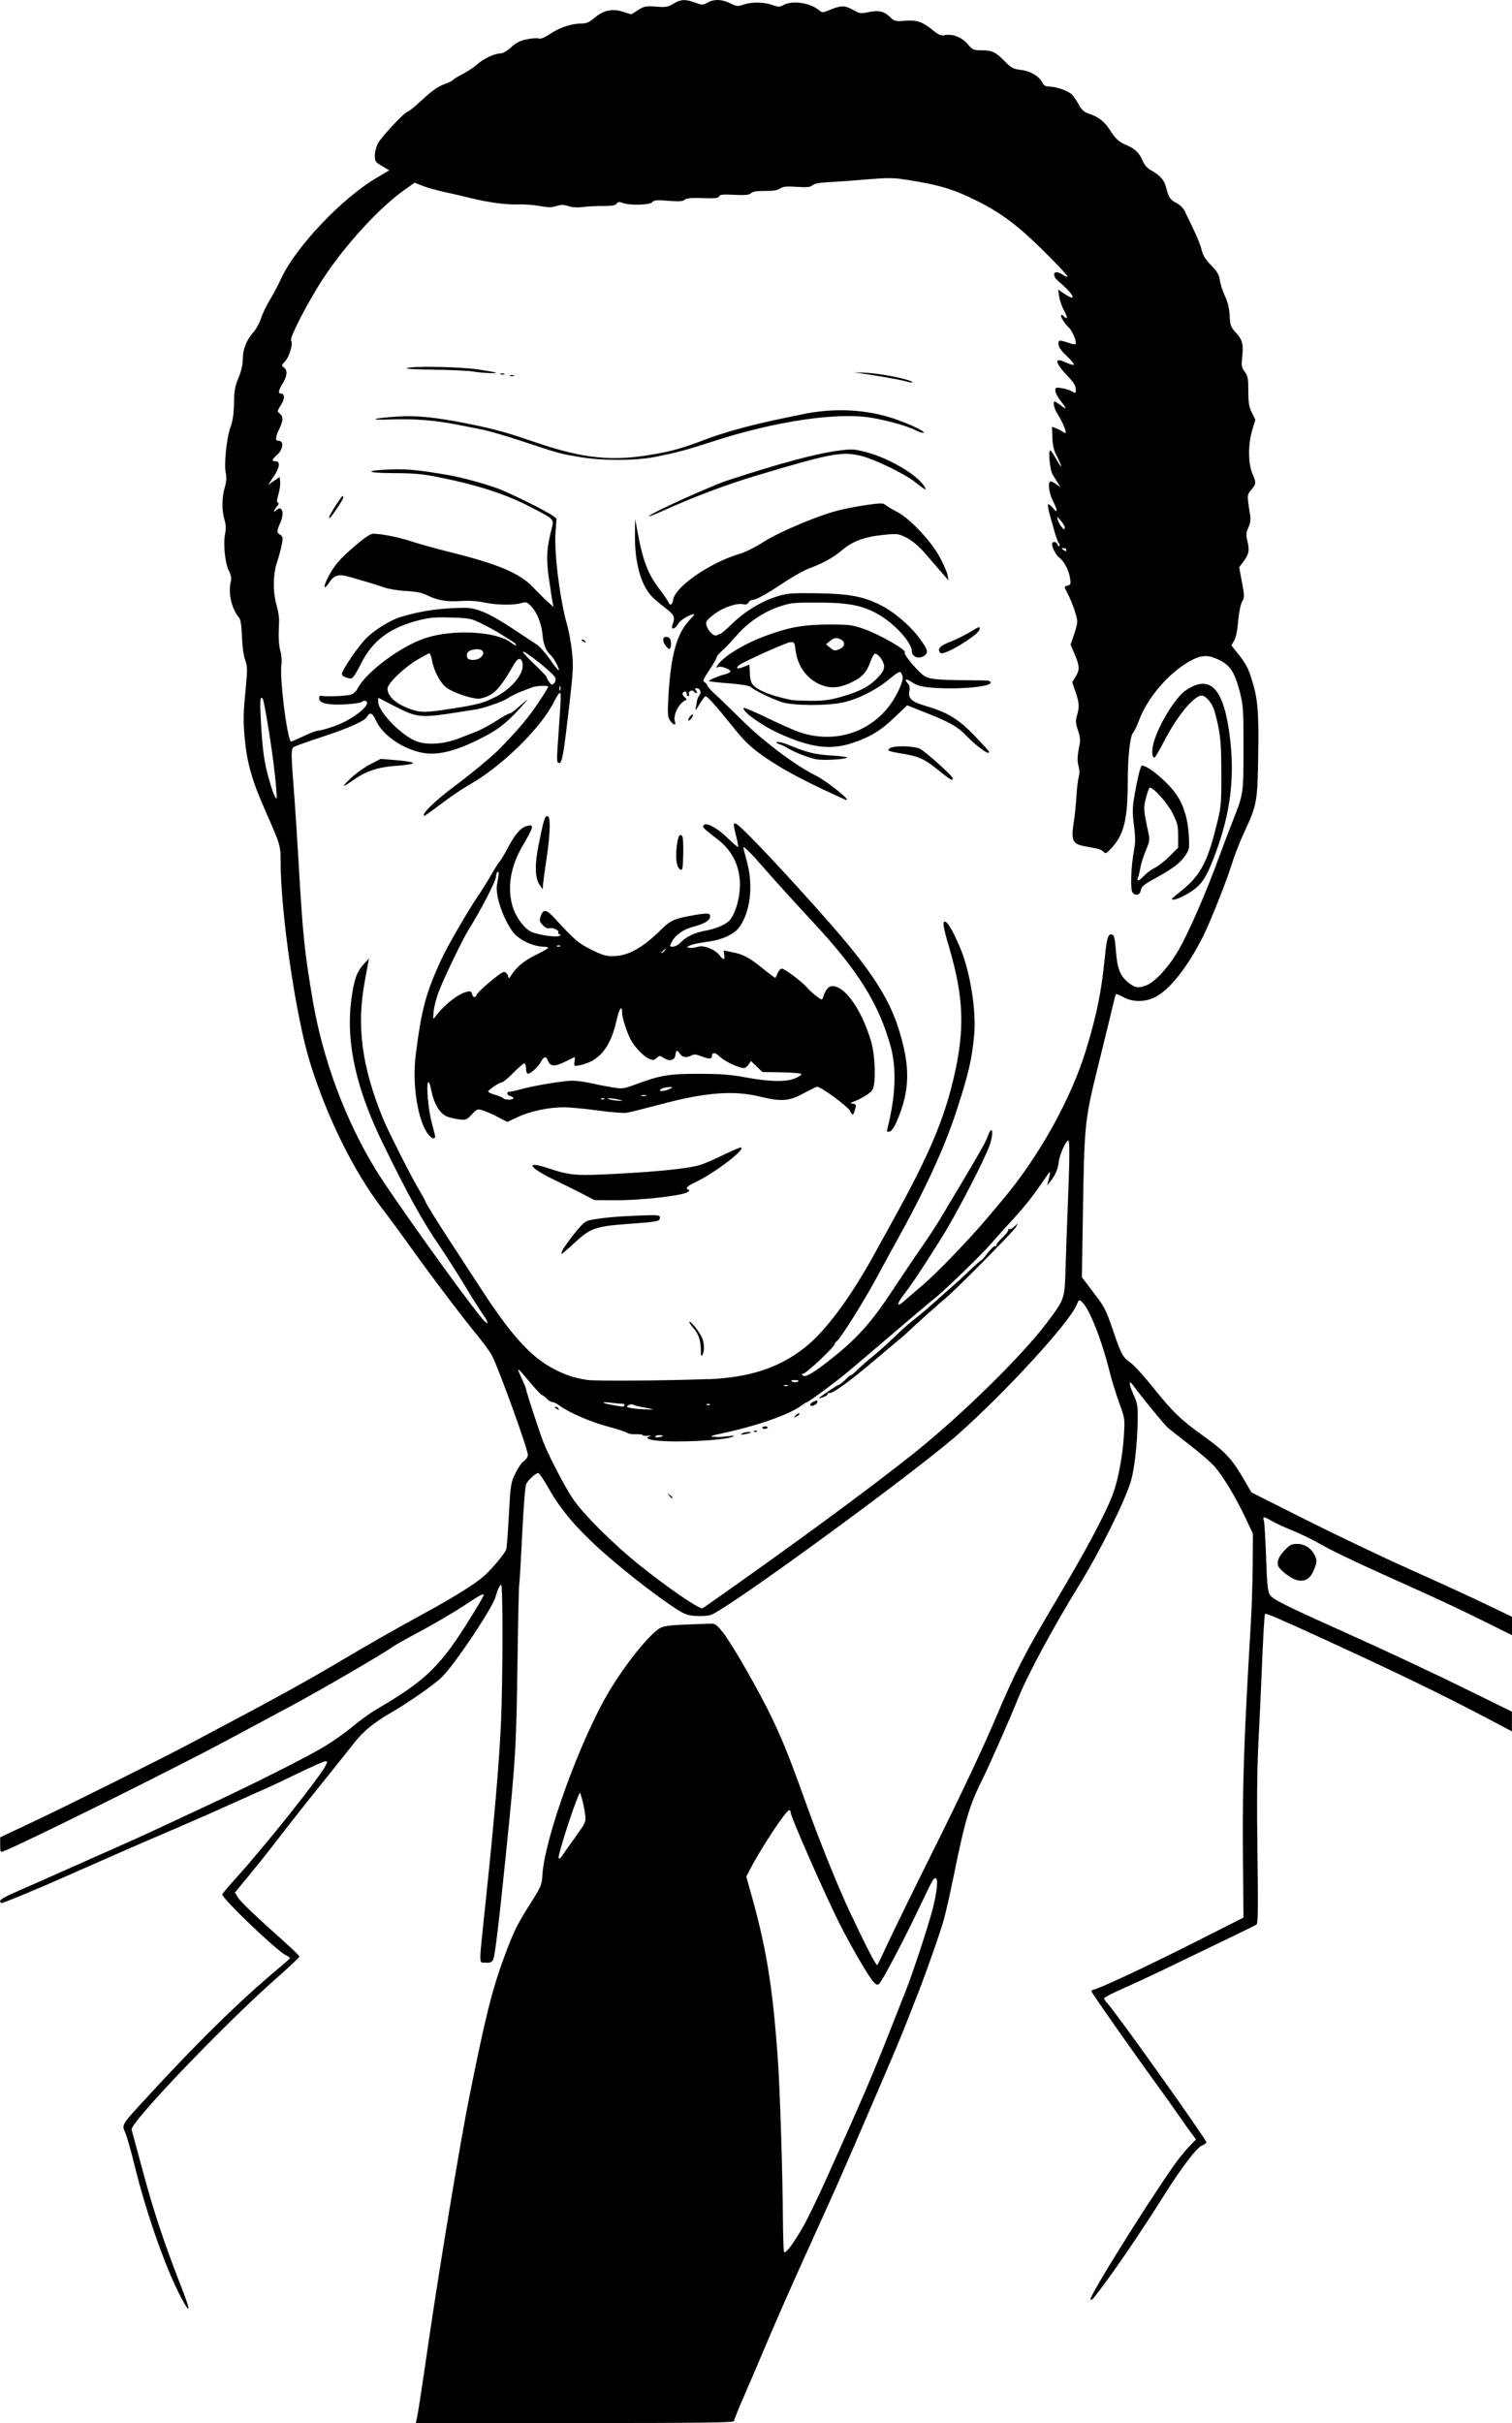
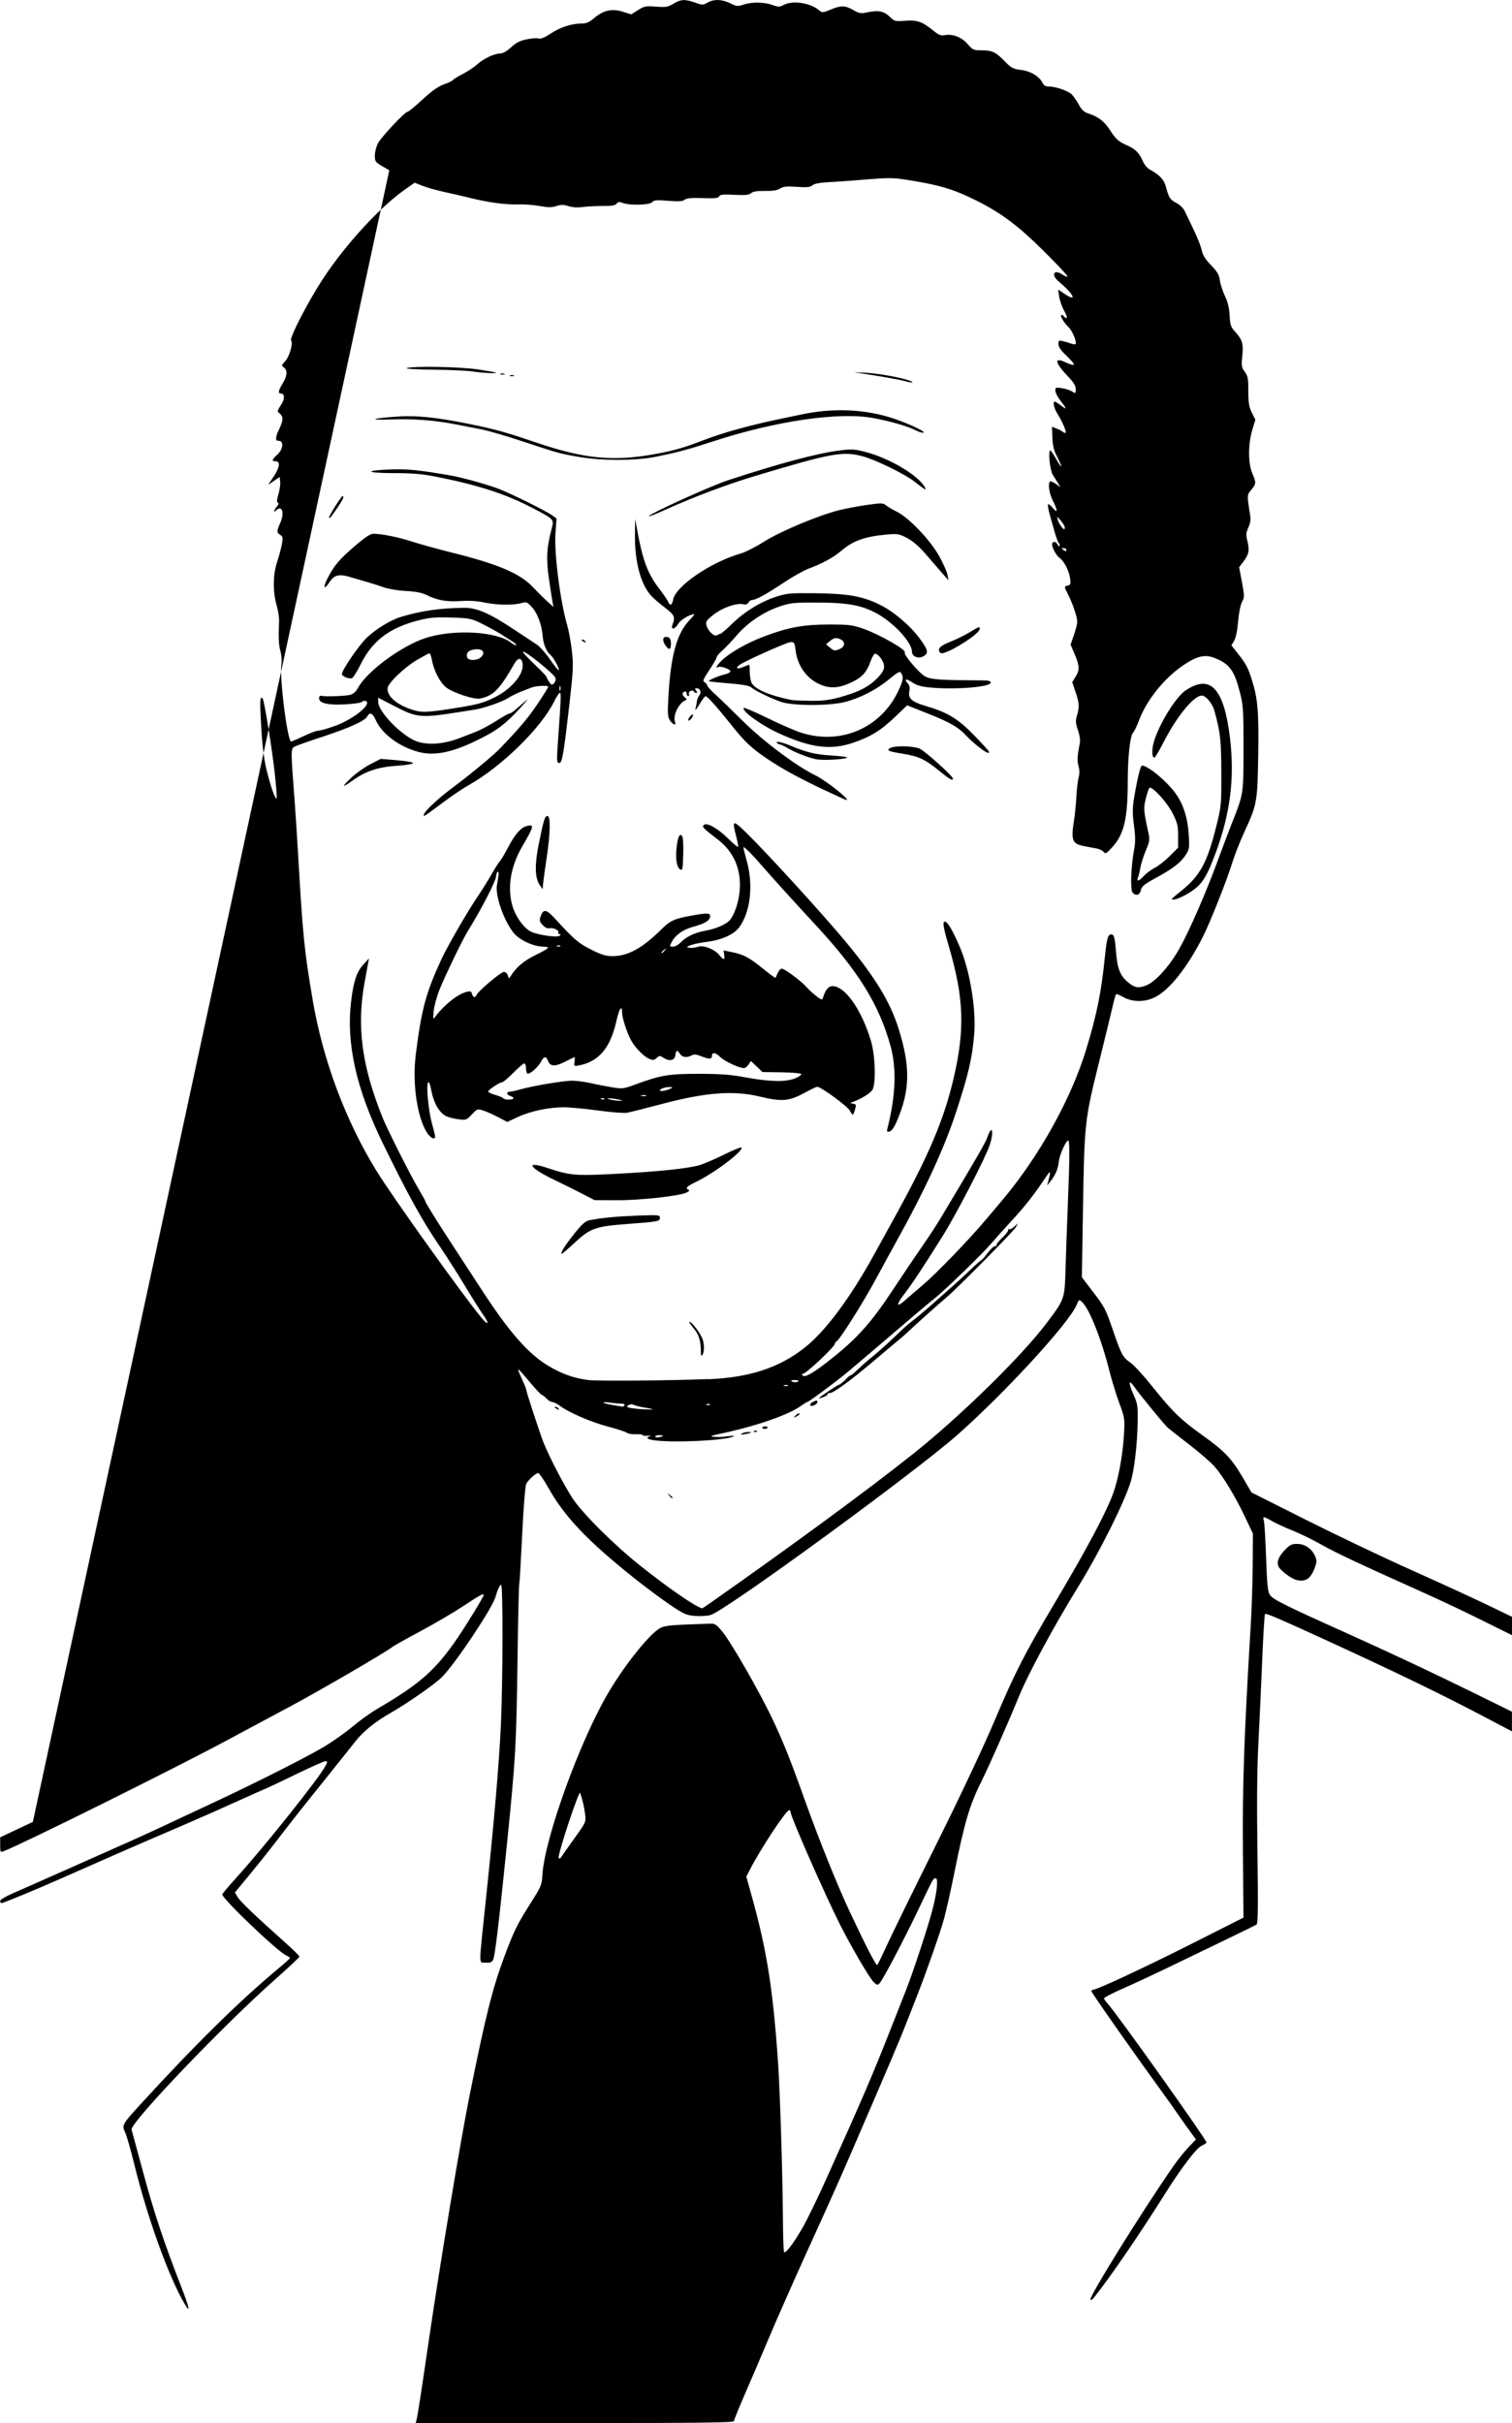
<svg xmlns="http://www.w3.org/2000/svg" xmlns:ns1="http://www.inkscape.org/namespaces/inkscape" xmlns:ns2="http://sodipodi.sourceforge.net/DTD/sodipodi-0.dtd" width="44.375mm" height="71.089mm" viewBox="0 0 44.375 71.089" version="1.1" id="svg8145" xml:space="preserve" ns1:version="1.2 (dc2aedaf03, 2022-05-15)" ns2:docname="Erdogan.svg">
  <title id="title8167">Erdogan</title>
  <ns2:namedview id="namedview8147" pagecolor="#ffffff" bordercolor="#666666" borderopacity="1.0" ns1:showpageshadow="2" ns1:pageopacity="0.0" ns1:pagecheckerboard="0" ns1:deskcolor="#d1d1d1" ns1:document-units="mm" showgrid="false" ns1:zoom="0.69041105" ns1:cx="269.40472" ns1:cy="456.97414" ns1:window-width="1920" ns1:window-height="991" ns1:window-x="-9" ns1:window-y="-9" ns1:window-maximized="1" ns1:current-layer="layer1" />
  <defs id="defs8142" />
  <g ns1:label="Lager 1" ns1:groupmode="layer" id="layer1" transform="translate(-33.572,-27.588)">
-     <path style="fill:#000000;stroke-width:0.046" d="m 45.799,98.573 c 0.035,-0.141 0.117,-0.673 0.369,-2.392 0.317,-2.167 0.919,-5.785 1.179,-7.081 0.469,-2.337 0.676,-3.167 1.026,-4.105 0.281,-0.754 0.373,-0.941 0.783,-1.588 0.298,-0.47 0.319,-0.521 0.335,-0.809 0.061,-1.07 1.105,-3.949 1.944,-5.363 0.495,-0.834 1.218,-1.73 1.523,-1.888 0.101,-0.052 0.313,-0.08 0.721,-0.095 0.318,-0.011 0.65,-0.024 0.738,-0.027 0.142,-0.006 0.184,0.023 0.372,0.257 0.257,0.319 1.063,1.725 1.434,2.501 0.33,0.691 0.533,1.199 0.992,2.481 0.394,1.102 0.955,2.493 1.306,3.236 0.494,1.046 0.768,1.574 0.799,1.539 0.018,-0.02 0.152,-0.297 0.298,-0.615 0.146,-0.318 0.793,-1.639 1.438,-2.935 0.716,-1.439 1.389,-2.868 1.727,-3.668 0.572,-1.353 0.87,-1.935 1.717,-3.358 0.935,-1.571 1.508,-2.641 1.732,-3.235 0.154,-0.409 0.287,-1.114 0.324,-1.712 0.031,-0.503 0.03,-0.512 -0.137,-0.969 -0.093,-0.254 -0.22,-0.67 -0.284,-0.924 -0.234,-0.936 -0.593,-1.842 -0.807,-2.036 -0.087,-0.078 -0.092,-0.075 -0.16,0.088 -0.221,0.528 -2.089,2.565 -3.489,3.803 -1.248,1.104 -6.762,5.13 -7.243,5.289 -0.095,0.031 -0.29,0.045 -0.458,0.031 -0.267,-0.021 -0.332,-0.05 -0.744,-0.328 -0.249,-0.168 -0.727,-0.524 -1.063,-0.792 -1.357,-1.082 -2.025,-1.785 -2.506,-2.638 -0.135,-0.24 -0.269,-0.436 -0.298,-0.435 -0.071,0.002 -0.284,0.195 -0.349,0.316 -0.032,0.06 -0.08,0.65 -0.12,1.474 -0.037,0.756 -0.076,1.426 -0.088,1.49 -0.012,0.064 -0.034,1.031 -0.049,2.149 -0.035,2.582 -0.056,2.959 -0.325,5.593 -0.225,2.21 -0.339,3.16 -0.392,3.259 -0.041,0.077 -0.088,0.095 -0.223,0.084 -0.204,-0.017 -0.205,0.201 0.012,-1.863 0.242,-2.29 0.388,-3.998 0.44,-5.131 0.058,-1.255 0.062,-4.091 0.007,-4.091 -0.039,0 -0.108,0.147 -0.165,0.352 -0.093,0.334 -1.183,1.966 -1.572,2.354 -0.218,0.217 -1.001,0.763 -1.527,1.064 -0.442,0.253 -0.787,0.534 -1.017,0.827 -0.127,0.162 -0.479,0.604 -0.782,0.981 -0.716,0.89 -1.124,1.407 -1.577,1.997 -0.202,0.263 -0.55,0.698 -0.771,0.965 l -0.403,0.486 0.08,0.135 c 0.077,0.131 0.498,0.533 1.386,1.326 0.235,0.21 0.428,0.399 0.428,0.421 0,0.021 -0.307,0.31 -0.682,0.641 -1.544,1.363 -4.303,4.248 -4.244,4.438 0.013,0.042 0.169,0.618 0.347,1.279 0.311,1.154 0.606,2.039 1.109,3.327 0.249,0.638 0.282,0.817 0.087,0.482 -0.462,-0.793 -1.087,-2.532 -1.466,-4.08 -0.103,-0.418 -0.222,-0.835 -0.265,-0.926 -0.102,-0.213 -0.087,-0.241 0.422,-0.798 1.65,-1.804 2.917,-3.051 4.104,-4.039 0.168,-0.14 0.307,-0.266 0.308,-0.281 0.001,-0.015 -0.049,-0.051 -0.111,-0.079 -0.257,-0.117 -1.874,-1.66 -1.874,-1.789 0,-0.018 0.172,-0.223 0.383,-0.456 0.857,-0.946 2.461,-2.956 2.65,-3.322 0.059,-0.114 0.058,-0.128 -0.009,-0.128 -0.041,0 -0.401,0.159 -0.799,0.352 -0.398,0.194 -0.796,0.383 -0.885,0.421 -0.089,0.038 -0.484,0.213 -0.878,0.391 -0.394,0.177 -0.758,0.341 -0.809,0.363 -0.333,0.147 -1.329,0.579 -1.755,0.76 -0.279,0.119 -0.591,0.254 -0.693,0.3 -0.103,0.046 -0.436,0.193 -0.742,0.326 -0.305,0.133 -0.834,0.366 -1.176,0.518 -0.749,0.332 -1.71,0.73 -1.766,0.73 -0.022,0 -0.04,-0.029 -0.04,-0.064 0,-0.036 0.169,-0.136 0.388,-0.23 0.213,-0.092 0.978,-0.43 1.699,-0.751 0.721,-0.322 1.488,-0.662 1.704,-0.758 0.39,-0.172 1.055,-0.48 2.568,-1.191 1.229,-0.577 2.633,-1.287 3.14,-1.589 0.254,-0.151 0.633,-0.418 0.842,-0.594 0.209,-0.175 0.531,-0.407 0.716,-0.515 1.26,-0.735 1.717,-1.137 2.358,-2.074 0.279,-0.408 0.776,-1.223 0.776,-1.273 0,-0.057 -0.112,0.004 -0.597,0.324 -0.288,0.19 -0.859,0.525 -1.269,0.744 -0.41,0.219 -0.777,0.425 -0.815,0.457 -0.158,0.133 -2.079,1.252 -2.958,1.723 -0.521,0.279 -1.395,0.748 -1.941,1.04 -1.564,0.837 -5.937,3.007 -6.506,3.228 -0.099,0.038 -0.104,0.03 -0.104,-0.183 v -0.224 l 0.959,-0.452 c 1.059,-0.499 3.86,-1.896 4.657,-2.322 0.28,-0.149 0.737,-0.393 1.017,-0.541 1.531,-0.81 2.408,-1.296 3.351,-1.854 0.951,-0.563 1.527,-0.891 2.473,-1.408 0.898,-0.491 1.491,-0.863 1.753,-1.098 0.237,-0.214 0.609,-0.661 0.643,-0.775 0.015,-0.05 0.05,-0.506 0.077,-1.015 0.048,-0.885 0.056,-0.937 0.191,-1.215 0.077,-0.16 0.191,-0.323 0.253,-0.364 0.065,-0.042 0.112,-0.118 0.112,-0.179 0,-0.168 -0.851,-2.521 -1.053,-2.911 -0.053,-0.102 -0.233,-0.351 -0.4,-0.555 -0.465,-0.565 -1.338,-1.718 -1.944,-2.565 -0.3,-0.419 -0.675,-0.929 -0.832,-1.132 -0.859,-1.106 -1.655,-2.705 -2.164,-4.345 -0.416,-1.341 -0.861,-4.379 -0.863,-5.898 -7.07e-4,-0.47 -0.006,-0.487 -0.451,-1.496 -0.392,-0.889 -0.536,-1.395 -0.603,-2.128 -0.048,-0.525 -0.044,-0.707 0.04,-1.572 0.042,-0.439 0.039,-0.537 -0.027,-0.716 -0.045,-0.124 -0.083,-0.402 -0.094,-0.688 -0.012,-0.327 -0.039,-0.504 -0.084,-0.555 -0.217,-0.248 -0.325,-0.712 -0.244,-1.054 0.025,-0.108 0.01,-0.195 -0.058,-0.328 -0.111,-0.218 -0.168,-0.778 -0.108,-1.077 0.03,-0.15 0.024,-0.271 -0.019,-0.416 -0.082,-0.273 -0.078,-0.644 0.008,-0.943 0.051,-0.176 0.059,-0.295 0.03,-0.427 -0.056,-0.25 0.026,-1.037 0.142,-1.354 0.066,-0.18 0.095,-0.382 0.1,-0.693 0.005,-0.363 0.028,-0.492 0.132,-0.743 0.083,-0.201 0.126,-0.389 0.127,-0.555 0.001,-0.289 0.107,-0.553 0.318,-0.793 0.08,-0.091 0.176,-0.267 0.213,-0.39 0.037,-0.123 0.154,-0.368 0.26,-0.545 0.106,-0.176 0.252,-0.45 0.324,-0.609 0.424,-0.935 1.795,-2.384 2.822,-2.983 L 44.997,32.585 44.785,32.461 c -0.195,-0.114 -0.212,-0.139 -0.212,-0.307 0,-0.1 0.04,-0.261 0.09,-0.358 0.095,-0.187 0.793,-0.93 0.874,-0.93 0.026,0 0.222,-0.161 0.435,-0.358 0.275,-0.254 0.457,-0.383 0.627,-0.444 0.132,-0.047 0.252,-0.105 0.266,-0.128 0.014,-0.023 0.144,-0.104 0.289,-0.178 0.144,-0.075 0.335,-0.201 0.424,-0.282 0.186,-0.168 0.508,-0.32 0.68,-0.32 0.073,0 0.193,-0.069 0.314,-0.18 0.146,-0.135 0.261,-0.194 0.456,-0.234 0.143,-0.03 0.301,-0.041 0.352,-0.025 0.063,0.02 0.175,-0.025 0.353,-0.144 0.278,-0.185 0.619,-0.295 0.911,-0.295 0.137,0 0.222,-0.037 0.362,-0.156 0.271,-0.232 0.526,-0.29 0.84,-0.191 l 0.251,0.079 0.2,-0.126 c 0.183,-0.115 0.228,-0.124 0.528,-0.101 0.29,0.022 0.349,0.012 0.511,-0.086 0.219,-0.132 0.341,-0.138 0.638,-0.032 0.211,0.076 0.23,0.076 0.362,1.74e-4 0.188,-0.108 0.427,-0.1 0.669,0.02 0.186,0.093 0.215,0.095 0.398,0.035 0.243,-0.08 0.598,-0.073 0.847,0.017 0.167,0.061 0.202,0.06 0.324,-0.005 0.266,-0.142 0.792,-0.059 1.05,0.167 0.074,0.065 0.104,0.062 0.324,-0.029 0.309,-0.128 0.426,-0.126 0.669,0.013 0.181,0.104 0.216,0.108 0.441,0.061 0.3,-0.063 0.467,-0.025 0.637,0.145 0.123,0.123 0.147,0.129 0.448,0.108 0.355,-0.025 0.493,0.024 0.827,0.294 0.153,0.124 0.22,0.15 0.327,0.129 0.231,-0.046 0.5,0.058 0.673,0.26 0.148,0.173 0.172,0.184 0.413,0.184 0.309,0 0.415,0.051 0.684,0.329 0.183,0.19 0.236,0.217 0.469,0.246 0.282,0.034 0.546,0.194 0.635,0.384 0.034,0.072 0.089,0.104 0.18,0.104 0.217,0 0.586,0.13 0.687,0.242 0.052,0.058 0.143,0.193 0.202,0.3 0.078,0.143 0.152,0.21 0.273,0.248 0.285,0.091 0.47,0.232 0.627,0.476 0.18,0.28 0.261,0.353 0.518,0.464 0.234,0.101 0.355,0.224 0.453,0.457 0.043,0.103 0.132,0.208 0.216,0.254 0.272,0.148 0.406,0.29 0.458,0.485 0.09,0.337 0.127,0.395 0.309,0.488 0.106,0.054 0.206,0.152 0.25,0.245 0.04,0.085 0.158,0.331 0.263,0.547 0.105,0.216 0.21,0.484 0.234,0.596 0.032,0.148 0.106,0.267 0.273,0.439 0.184,0.19 0.235,0.277 0.259,0.444 0.016,0.115 0.084,0.323 0.15,0.462 0.084,0.176 0.126,0.351 0.137,0.571 0.015,0.287 0.032,0.335 0.178,0.496 0.199,0.22 0.23,0.338 0.191,0.716 -0.027,0.263 -0.019,0.313 0.075,0.439 0.092,0.124 0.105,0.198 0.105,0.566 0,0.345 0.019,0.462 0.103,0.632 l 0.103,0.209 -0.091,0.3 c -0.124,0.409 -0.124,0.979 7.06e-4,1.27 0.119,0.277 0.117,0.311 -0.029,0.484 -0.128,0.152 -0.128,0.154 -0.036,0.731 0.023,0.144 0.009,0.247 -0.05,0.378 -0.07,0.156 -0.074,0.211 -0.025,0.412 0.063,0.263 0.038,0.38 -0.129,0.599 l -0.117,0.153 0.082,0.434 c 0.077,0.411 0.077,0.442 0.002,0.586 -0.046,0.089 -0.094,0.329 -0.114,0.575 -0.022,0.265 -0.065,0.473 -0.116,0.56 l -0.081,0.138 0.194,0.245 c 0.239,0.302 0.295,0.408 0.413,0.787 0.168,0.535 0.2,0.928 0.18,2.193 -0.021,1.37 -0.036,1.449 -0.411,2.258 -0.128,0.276 -0.29,0.692 -0.361,0.924 -0.141,0.464 -0.632,1.702 -0.841,2.12 -0.452,0.902 -0.984,1.577 -1.412,1.793 -0.299,0.151 -0.663,0.15 -0.932,-6.59e-4 -0.106,-0.059 -0.203,-0.098 -0.216,-0.085 -0.013,0.013 -0.056,0.167 -0.096,0.343 -0.04,0.176 -0.227,0.944 -0.416,1.707 -0.41,1.655 -0.417,1.726 -0.46,4.375 l -0.03,1.879 0.303,0.397 c 0.372,0.487 0.392,0.526 0.619,1.187 0.233,0.681 0.283,0.771 0.501,0.92 0.099,0.067 0.382,0.374 0.628,0.682 0.612,0.764 0.846,0.992 1.504,1.462 0.644,0.461 0.84,0.669 1.181,1.252 l 0.241,0.413 1.618,0.813 c 0.89,0.447 2.263,1.101 3.051,1.453 0.788,0.352 1.781,0.807 2.207,1.012 l 0.774,0.372 v 0.27 0.27 L 77.08,75.133 c -0.477,-0.238 -1.252,-0.604 -1.722,-0.815 -1.879,-0.842 -2.585,-1.173 -3.005,-1.412 -0.242,-0.137 -0.623,-0.324 -0.849,-0.414 -0.225,-0.091 -0.497,-0.216 -0.605,-0.279 -0.241,-0.141 -0.276,-0.143 -0.235,-0.011 0.018,0.057 0.048,0.544 0.066,1.082 0.028,0.801 0.048,0.999 0.112,1.097 0.086,0.131 0.442,0.309 2.134,1.069 1.35,0.606 2.635,1.209 3.941,1.851 l 1.028,0.506 v 0.289 0.289 L 77.15,77.966 c -1.298,-0.683 -2.643,-1.333 -4.773,-2.309 -1.303,-0.597 -1.65,-0.745 -1.679,-0.716 -0.015,0.015 -0.053,0.635 -0.083,1.378 -0.03,0.742 -0.081,1.839 -0.112,2.436 -0.038,0.733 -0.047,1.765 -0.027,3.175 0.023,1.65 0.017,2.096 -0.029,2.125 -0.055,0.034 -1.211,0.595 -2.739,1.329 -0.381,0.183 -0.927,0.436 -1.213,0.561 -0.286,0.126 -0.52,0.248 -0.52,0.272 0,0.024 0.044,0.091 0.099,0.148 0.25,0.266 2.906,3.996 2.906,4.081 0,0.018 -0.067,0.062 -0.148,0.099 -0.144,0.064 -0.595,0.655 -1.038,1.36 -0.786,1.251 -1.641,2.5 -2.131,3.111 -0.032,0.039 -0.071,0.058 -0.088,0.041 -0.059,-0.059 1.531,-2.618 2.433,-3.915 0.133,-0.191 0.337,-0.445 0.453,-0.565 l 0.212,-0.219 -0.146,-0.197 c -0.081,-0.109 -0.254,-0.353 -0.386,-0.544 -0.132,-0.191 -0.368,-0.523 -0.526,-0.74 -0.796,-1.094 -2.01,-2.825 -2.01,-2.866 0,-0.026 0.022,-0.046 0.05,-0.046 0.113,0 1.548,-0.67 2.932,-1.369 l 1.479,-0.747 -0.016,-1.958 c -0.016,-1.915 0.034,-3.373 0.229,-6.616 0.029,-0.477 0.055,-1.278 0.058,-1.78 l 0.006,-0.912 -0.23,-0.485 c -0.284,-0.6 -0.649,-1.203 -0.899,-1.487 -0.104,-0.118 -0.434,-0.404 -0.732,-0.634 -0.299,-0.23 -0.585,-0.456 -0.637,-0.501 -0.104,-0.091 -0.818,-0.963 -0.992,-1.211 -0.159,-0.228 -0.167,-0.101 -0.015,0.238 0.12,0.267 0.13,0.331 0.122,0.799 -0.011,0.668 -0.097,1.411 -0.203,1.757 -0.188,0.611 -0.907,2.051 -1.523,3.051 -0.749,1.215 -1.486,2.582 -1.772,3.284 -0.309,0.758 -0.869,2.023 -1.104,2.494 -0.33,0.661 -0.482,1.179 -0.78,2.658 -0.1,0.496 -0.235,1.099 -0.301,1.341 -0.099,0.366 -0.533,1.604 -0.777,2.219 -0.035,0.089 -0.174,0.443 -0.308,0.786 -0.216,0.554 -0.451,1.106 -1.59,3.744 -0.403,0.933 -0.561,1.287 -1.357,3.038 -0.384,0.845 -0.884,1.979 -1.112,2.519 -0.228,0.541 -0.551,1.295 -0.717,1.676 -0.166,0.381 -0.303,0.719 -0.303,0.751 -4.71e-4,0.046 -0.965,0.058 -4.67,0.058 h -4.67 z m 11.332,-5.635 c 0.132,-0.229 0.447,-0.877 0.7,-1.441 1.084,-2.409 1.342,-3.01 1.887,-4.394 0.192,-0.486 0.389,-0.988 0.44,-1.115 0.206,-0.521 0.655,-1.883 0.781,-2.372 0.142,-0.549 0.178,-0.955 0.081,-0.922 -0.069,0.023 -0.054,-0.005 -0.517,0.963 -0.434,0.907 -1.021,2.018 -1.12,2.122 -0.057,0.06 -0.079,0.054 -0.177,-0.046 -0.126,-0.128 -0.664,-1.049 -0.984,-1.686 -0.443,-0.88 -1.445,-3.157 -1.445,-3.285 0,-0.036 -0.019,-0.066 -0.042,-0.066 -0.093,0 -0.845,1.14 -1.163,1.762 l -0.097,0.189 0.163,0.584 c 0.44,1.577 0.62,2.718 0.768,4.86 0.058,0.837 0.134,3.267 0.143,4.553 0.004,0.534 0.018,0.99 0.033,1.015 0.039,0.065 0.278,-0.249 0.549,-0.721 z M 50.435,81.516 c 0.337,-0.468 0.338,-0.471 0.309,-0.703 -0.026,-0.208 -0.077,-0.424 -0.146,-0.626 -0.013,-0.038 -0.168,0.364 -0.343,0.895 -0.175,0.53 -0.305,0.987 -0.288,1.014 0.02,0.033 0.048,0.022 0.081,-0.03 0.027,-0.044 0.202,-0.292 0.388,-0.55 z m 3.996,-6.907 c 2.448,-1.72 4.605,-3.305 5.928,-4.356 1.391,-1.105 3.189,-2.865 3.925,-3.841 0.539,-0.716 0.534,-0.699 0.561,-1.629 0.013,-0.439 0.044,-1.297 0.068,-1.907 0.054,-1.357 0.056,-1.826 0.008,-1.826 -0.066,0 -0.258,0.434 -0.275,0.622 -0.018,0.204 -0.105,0.407 -0.248,0.58 l -0.095,0.116 0.031,-0.116 c 0.088,-0.33 0.078,-0.345 -0.076,-0.116 -0.365,0.544 -0.626,0.872 -1.062,1.34 -0.143,0.153 -0.385,0.424 -0.538,0.602 -0.271,0.315 -1.397,1.405 -1.659,1.606 -0.121,0.093 -0.715,0.595 -1.818,1.538 -0.242,0.206 -0.574,0.489 -0.74,0.627 -0.331,0.278 -1.136,0.874 -1.18,0.874 -0.015,0 -0.094,0.049 -0.175,0.108 -0.363,0.266 -1.307,0.594 -2.343,0.815 -0.302,0.064 -0.356,0.086 -0.231,0.095 0.207,0.014 0.172,0.015 0.439,-0.017 0.161,-0.02 0.201,-0.015 0.131,0.015 -0.263,0.112 -1.681,0.182 -2.269,0.111 -0.245,-0.029 -0.311,-0.081 -0.162,-0.127 0.044,-0.014 0.013,-0.019 -0.069,-0.011 -0.083,0.007 -0.15,-0.002 -0.15,-0.02 0,-0.018 -0.088,-0.029 -0.196,-0.024 -0.108,0.005 -0.228,-0.014 -0.266,-0.044 -0.038,-0.029 -0.288,-0.111 -0.555,-0.181 -0.495,-0.13 -1.156,-0.416 -1.414,-0.611 -0.079,-0.059 -0.177,-0.108 -0.218,-0.108 -0.041,0 -0.118,-0.047 -0.172,-0.104 -0.053,-0.057 -0.113,-0.104 -0.134,-0.104 -0.02,0 -0.159,-0.146 -0.309,-0.323 -0.449,-0.533 -0.456,-0.537 -0.272,-0.135 0.064,0.139 0.116,0.268 0.116,0.287 0,0.061 0.405,1.299 0.514,1.571 0.169,0.422 0.601,1.252 0.848,1.628 0.297,0.453 1.223,1.373 2.012,1.999 0.814,0.646 1.6,1.187 1.792,1.233 0.007,0.002 0.121,-0.074 0.254,-0.167 z m -1.22,-3.146 c -0.058,-0.073 -0.056,-0.075 0.017,-0.017 0.044,0.035 0.081,0.071 0.081,0.081 0,0.038 -0.038,0.014 -0.098,-0.063 z m 2.132,-1.814 c 0.038,-0.025 0.12,-0.046 0.181,-0.046 0.148,-9.42e-4 0.111,0.025 -0.089,0.062 -0.114,0.021 -0.141,0.016 -0.092,-0.016 z m 0.361,-0.078 c 0.033,-0.013 0.073,-0.012 0.089,0.004 0.015,0.015 -0.012,0.026 -0.061,0.024 -0.054,-0.002 -0.065,-0.013 -0.028,-0.028 z m 0.24,-0.097 c 0,-0.02 0.04,-0.036 0.089,-0.036 0.049,0 0.079,0.016 0.067,0.036 -0.012,0.02 -0.052,0.036 -0.089,0.036 -0.037,0 -0.067,-0.016 -0.067,-0.036 z m 0.981,-0.36 c 0.044,-0.046 0.092,-0.071 0.108,-0.055 0.015,0.015 -0.02,0.053 -0.08,0.084 -0.103,0.053 -0.104,0.052 -0.028,-0.028 z m -7.037,-0.205 c -0.042,-0.027 -0.047,-0.045 -0.014,-0.046 0.03,-4.71e-4 0.068,0.02 0.084,0.046 0.035,0.057 0.019,0.057 -0.069,0 z m 7.467,-0.09 c -0.015,-0.024 0.014,-0.066 0.063,-0.093 0.112,-0.06 0.143,-0.061 0.143,-0.004 0,0.067 -0.174,0.149 -0.206,0.097 z m 0.253,-0.213 c 0,-0.021 0.552,-0.39 0.583,-0.39 0.028,0 0.143,-0.094 0.239,-0.196 0.042,-0.044 0.092,-0.081 0.11,-0.081 0.019,0 0.12,-0.084 0.225,-0.187 0.105,-0.103 0.29,-0.266 0.412,-0.362 0.122,-0.096 0.362,-0.309 0.535,-0.472 0.172,-0.163 0.349,-0.331 0.394,-0.373 0.044,-0.042 0.192,-0.164 0.328,-0.271 0.136,-0.107 0.402,-0.333 0.59,-0.502 0.188,-0.169 0.415,-0.369 0.504,-0.446 0.089,-0.076 0.309,-0.279 0.489,-0.451 0.18,-0.172 0.339,-0.312 0.354,-0.312 0.015,0 0.097,-0.094 0.183,-0.208 0.086,-0.114 0.187,-0.208 0.224,-0.208 0.038,0 0.056,-0.013 0.04,-0.029 -0.016,-0.016 0.059,-0.111 0.166,-0.211 0.107,-0.101 0.187,-0.207 0.179,-0.237 -0.009,-0.03 2.35e-4,-0.039 0.02,-0.019 0.019,0.019 0.086,-0.012 0.149,-0.069 l 0.114,-0.104 -0.058,0.112 c -0.06,0.115 -1.745,1.82 -2.034,2.059 -0.188,0.155 -0.995,0.877 -1.136,1.016 -0.053,0.052 -0.185,0.168 -0.294,0.257 -0.109,0.089 -0.419,0.35 -0.689,0.579 -0.687,0.583 -1.211,0.966 -1.31,0.958 -0.047,-0.004 -0.075,0.009 -0.063,0.028 0.012,0.019 -0.04,0.057 -0.115,0.086 -0.075,0.028 -0.136,0.043 -0.136,0.034 z m -4.576,1.107 c 0,-0.01 -0.052,-0.018 -0.116,-0.018 -0.064,0 -0.116,0.018 -0.116,0.04 0,0.022 0.052,0.03 0.116,0.018 0.064,-0.012 0.116,-0.03 0.116,-0.04 z m -0.508,-0.821 c -0.165,-0.028 -0.326,-0.068 -0.358,-0.089 -0.032,-0.02 -0.094,-0.017 -0.139,0.008 -0.069,0.038 -0.07,0.049 -0.012,0.07 0.085,0.03 0.375,0.058 0.624,0.06 0.143,0.001 0.116,-0.01 -0.116,-0.05 z m -0.624,-0.075 c 0.016,-0.026 -0.02,-0.046 -0.083,-0.046 -0.062,0 -0.214,-0.013 -0.338,-0.03 -0.303,-0.04 -0.24,0.017 0.077,0.07 0.138,0.023 0.266,0.044 0.283,0.047 0.018,0.003 0.045,-0.015 0.061,-0.041 z m 2.507,-0.028 c -0.015,-0.015 -0.055,-0.017 -0.089,-0.004 -0.037,0.015 -0.026,0.026 0.028,0.028 0.049,0.002 0.076,-0.009 0.061,-0.024 z m 2.289,-0.557 c -0.032,-0.013 -0.084,-0.013 -0.116,0 -0.032,0.013 -0.006,0.023 0.058,0.023 0.064,0 0.09,-0.011 0.058,-0.023 z m 0.312,-0.136 c 0,-0.01 -0.057,-0.018 -0.127,-0.017 -0.093,4.71e-4 -0.109,0.012 -0.062,0.042 0.059,0.037 0.189,0.02 0.189,-0.024 z m -2.658,-0.042 c 1.215,-0.05 2.075,-0.33 2.831,-0.921 0.61,-0.477 1.344,-1.462 2.058,-2.761 0.172,-0.313 0.434,-0.788 0.581,-1.055 1.01,-1.829 1.45,-2.863 1.737,-4.083 0.339,-1.443 0.306,-2.372 -0.137,-3.878 -0.162,-0.549 -0.191,-0.729 -0.12,-0.729 0.08,0 0.225,0.244 0.439,0.74 0.296,0.684 0.487,1.833 0.425,2.564 -0.06,0.709 -0.172,1.191 -0.537,2.299 -0.356,1.082 -0.927,2.312 -1.798,3.874 -0.12,0.216 -0.37,0.674 -0.555,1.017 -0.354,0.658 -1.044,1.754 -1.144,1.817 -0.032,0.02 -0.059,0.056 -0.059,0.079 0,0.083 -0.846,0.878 -0.933,0.878 -0.041,0 -0.042,0.014 -0.005,0.051 0.068,0.068 0.336,-0.091 0.87,-0.517 0.736,-0.587 1.148,-1.05 1.765,-1.985 0.31,-0.47 0.701,-1.05 0.869,-1.289 0.168,-0.239 0.406,-0.603 0.53,-0.809 1.053,-1.756 1.336,-2.247 1.385,-2.396 0.031,-0.095 0.076,-0.185 0.099,-0.199 0.067,-0.041 0.05,0.184 -0.031,0.428 -0.132,0.394 -0.976,2.024 -1.395,2.694 -0.547,0.875 -0.893,1.396 -1.108,1.673 -0.241,0.309 -0.244,0.423 -0.005,0.21 0.092,-0.082 0.337,-0.293 0.544,-0.468 0.395,-0.334 1.358,-1.332 1.859,-1.927 0.162,-0.193 0.381,-0.453 0.487,-0.578 1.07,-1.272 2.009,-2.962 2.448,-4.405 0.312,-1.027 0.445,-1.683 0.547,-2.701 0.059,-0.593 0.1,-0.714 0.225,-0.666 0.048,0.019 0.076,0.15 0.101,0.48 0.038,0.503 0.119,0.717 0.345,0.908 0.202,0.17 0.308,0.19 0.536,0.103 0.273,-0.104 0.679,-0.55 0.973,-1.068 0.305,-0.539 0.806,-1.691 1.173,-2.701 0.097,-0.267 0.271,-0.725 0.386,-1.017 0.334,-0.848 0.33,-0.819 0.331,-2.173 9.41e-4,-1.123 -0.008,-1.259 -0.104,-1.636 -0.165,-0.648 -0.307,-0.843 -0.741,-1.014 -0.286,-0.113 -0.512,-0.061 -0.914,0.207 -0.561,0.375 -1.09,1.034 -1.312,1.633 -0.056,0.153 -0.133,0.311 -0.17,0.352 -0.091,0.1 -0.156,0.716 -0.157,1.474 -0.001,1.04 -0.11,1.501 -0.441,1.87 -0.181,0.202 -0.212,0.22 -0.264,0.155 -0.032,-0.041 -0.121,-0.086 -0.197,-0.1 -0.076,-0.014 -0.236,-0.044 -0.356,-0.067 -0.375,-0.07 -0.413,-0.163 -0.316,-0.772 0.024,-0.153 0.055,-0.465 0.068,-0.693 0.013,-0.229 0.043,-0.483 0.067,-0.565 0.028,-0.096 0.027,-0.21 -0.004,-0.319 -0.045,-0.162 -0.037,-0.309 0.034,-0.657 0.021,-0.102 0.003,-0.238 -0.052,-0.401 -0.07,-0.207 -0.075,-0.275 -0.029,-0.428 0.076,-0.253 0.069,-0.365 -0.042,-0.694 l -0.097,-0.286 0.097,-0.156 c 0.126,-0.204 0.122,-0.317 -0.024,-0.661 l -0.121,-0.285 0.098,-0.282 c 0.054,-0.155 0.098,-0.331 0.098,-0.39 0,-0.133 -0.139,-0.545 -0.272,-0.805 -0.12,-0.234 -0.119,-0.226 -0.004,-0.256 0.082,-0.021 0.09,-0.049 0.063,-0.225 -0.033,-0.219 -0.174,-0.489 -0.305,-0.585 -0.097,-0.07 -0.221,-0.295 -0.221,-0.399 0,-0.095 0.121,-0.092 0.158,0.004 0.016,0.042 0.042,0.063 0.058,0.047 0.016,-0.016 0.007,-0.055 -0.019,-0.088 -0.026,-0.032 -0.081,-0.179 -0.122,-0.325 -0.041,-0.146 -0.107,-0.382 -0.147,-0.524 -0.04,-0.142 -0.06,-0.271 -0.044,-0.287 0.016,-0.016 0.079,0.033 0.141,0.108 0.146,0.178 0.145,0.078 -2.36e-4,-0.21 -0.109,-0.214 -0.152,-0.503 -0.086,-0.569 0.016,-0.016 0.092,0.015 0.168,0.069 l 0.138,0.098 -0.075,-0.123 c -0.041,-0.068 -0.111,-0.18 -0.154,-0.25 -0.079,-0.127 -0.136,-0.705 -0.07,-0.705 0.018,2.6e-5 0.091,0.104 0.163,0.231 0.208,0.371 0.212,0.287 0.005,-0.116 -0.063,-0.122 -0.099,-0.291 -0.106,-0.497 l -0.011,-0.312 0.129,0.049 c 0.071,0.027 0.156,0.071 0.189,0.099 0.033,0.028 0.071,0.04 0.083,0.028 0.031,-0.031 -0.099,-0.333 -0.236,-0.55 -0.106,-0.167 -0.15,-0.365 -0.082,-0.365 0.017,0 0.103,0.056 0.193,0.124 0.174,0.132 0.163,0.092 -0.046,-0.177 -0.072,-0.093 -0.131,-0.214 -0.131,-0.27 0,-0.093 0.015,-0.099 0.196,-0.07 0.108,0.017 0.243,0.061 0.3,0.098 0.099,0.063 0.104,0.06 0.104,-0.068 0,-0.096 -0.06,-0.196 -0.211,-0.355 -0.411,-0.429 -0.442,-0.602 -0.076,-0.428 0.109,0.052 0.212,0.08 0.229,0.063 0.017,-0.017 -0.077,-0.133 -0.21,-0.258 -0.169,-0.159 -0.241,-0.263 -0.241,-0.346 0,-0.106 0.013,-0.115 0.127,-0.088 0.07,0.017 0.177,0.049 0.238,0.072 0.061,0.022 0.121,0.03 0.135,0.017 0.05,-0.05 -0.089,-0.39 -0.201,-0.494 -0.138,-0.128 -0.273,-0.363 -0.209,-0.363 0.025,0 0.058,0.021 0.073,0.046 0.016,0.025 0.05,0.046 0.076,0.046 0.026,0 -0.005,-0.094 -0.069,-0.209 -0.064,-0.115 -0.131,-0.303 -0.148,-0.418 l -0.031,-0.209 0.174,0.118 c 0.406,0.275 0.296,0.026 -0.155,-0.352 -0.247,-0.207 -0.138,-0.379 0.123,-0.196 0.058,0.041 0.118,0.062 0.133,0.047 0.015,-0.015 -0.293,-0.345 -0.685,-0.734 -0.757,-0.752 -1.25,-1.123 -1.981,-1.489 -0.694,-0.348 -1.121,-0.473 -2.153,-0.629 -0.295,-0.045 -0.514,-0.044 -1.063,0.003 -0.38,0.032 -0.879,0.069 -1.108,0.08 -0.285,0.015 -0.441,0.044 -0.496,0.093 -0.064,0.057 -0.156,0.066 -0.458,0.046 -0.303,-0.021 -0.401,-0.011 -0.492,0.049 -0.081,0.053 -0.212,0.074 -0.443,0.071 -0.23,-0.003 -0.352,0.016 -0.407,0.065 -0.061,0.054 -0.169,0.064 -0.495,0.048 -0.333,-0.017 -0.421,-0.007 -0.442,0.046 -0.02,0.053 -0.117,0.063 -0.481,0.051 -0.336,-0.012 -0.475,9.41e-4 -0.532,0.048 -0.059,0.049 -0.17,0.056 -0.484,0.031 -0.34,-0.027 -0.418,-0.02 -0.468,0.04 -0.071,0.086 -0.658,0.102 -0.865,0.023 -0.103,-0.039 -0.139,-0.035 -0.18,0.021 -0.038,0.053 -0.138,0.07 -0.394,0.068 -0.189,-0.001 -0.455,0.012 -0.593,0.03 -0.162,0.021 -0.313,0.012 -0.428,-0.026 -0.141,-0.047 -0.213,-0.047 -0.351,-0.002 -0.138,0.045 -0.24,0.045 -0.497,-0.002 -0.178,-0.032 -0.459,-0.053 -0.624,-0.046 -0.347,0.014 -0.881,-0.057 -1.41,-0.189 -0.203,-0.051 -0.547,-0.13 -0.765,-0.177 -0.217,-0.047 -0.501,-0.127 -0.63,-0.178 l -0.236,-0.093 -0.288,0.203 c -0.733,0.516 -1.726,1.594 -2.383,2.588 -0.445,0.673 -1.012,1.768 -0.954,1.84 0.066,0.082 -0.05,0.475 -0.181,0.614 -0.104,0.111 -0.106,0.122 -0.03,0.177 0.112,0.082 0.099,0.246 -0.036,0.465 -0.129,0.209 -0.144,0.3 -0.05,0.3 0.118,0 0.113,0.173 -0.009,0.346 -0.069,0.097 -0.101,0.182 -0.076,0.2 0.131,0.094 0.155,0.175 0.099,0.334 -0.031,0.088 -0.073,0.186 -0.093,0.218 -0.021,0.032 -0.047,0.11 -0.058,0.173 -0.017,0.091 -0.002,0.115 0.073,0.115 0.154,0 0.126,0.257 -0.045,0.407 -0.162,0.142 -0.174,0.194 -0.046,0.194 0.143,0 0.116,0.187 -0.066,0.457 l -0.158,0.235 0.17,-0.116 0.17,-0.116 0.015,0.141 c 0.008,0.078 -0.015,0.244 -0.052,0.369 -0.048,0.164 -0.052,0.233 -0.015,0.246 0.034,0.012 0.024,0.05 -0.029,0.11 -0.09,0.102 -0.112,0.203 -0.025,0.116 0.172,-0.172 0.256,0.062 0.128,0.353 -0.112,0.254 -0.113,0.296 -0.004,0.364 0.076,0.047 0.082,0.083 0.046,0.277 -0.023,0.122 -0.086,0.358 -0.141,0.523 -0.122,0.368 -0.126,0.871 -0.011,1.271 0.044,0.153 0.076,0.361 0.071,0.462 -0.023,0.474 -0.013,0.69 0.04,0.88 0.032,0.116 0.045,0.287 0.028,0.391 -0.057,0.359 0.155,2.102 0.276,2.257 0.007,0.009 0.169,-0.059 0.361,-0.15 0.192,-0.091 0.385,-0.166 0.428,-0.166 0.072,0 0.253,-0.05 0.502,-0.138 0.443,-0.157 0.948,-0.518 0.948,-0.679 0,-0.07 -0.098,-0.082 -0.164,-0.021 -0.024,0.022 -0.242,0.051 -0.483,0.065 -0.501,0.028 -0.763,-0.033 -0.763,-0.179 0,-0.055 0.026,-0.082 0.069,-0.071 0.119,0.029 0.71,0.008 0.851,-0.031 0.085,-0.023 0.165,-0.095 0.219,-0.196 0.258,-0.486 1.273,-1.236 1.987,-1.469 0.816,-0.266 2.085,-0.197 2.509,0.136 0.068,0.054 0.135,0.087 0.149,0.073 0.014,-0.014 -0.034,-0.061 -0.106,-0.106 -0.072,-0.045 -0.225,-0.141 -0.339,-0.215 -0.114,-0.073 -0.361,-0.209 -0.548,-0.302 -0.325,-0.161 -0.366,-0.169 -0.905,-0.187 -0.465,-0.015 -0.633,-0.002 -0.954,0.079 -0.854,0.215 -1.366,0.599 -1.703,1.279 -0.108,0.218 -0.227,0.408 -0.265,0.422 -0.08,0.031 -0.294,-0.056 -0.294,-0.12 0,-0.118 0.496,-0.843 0.73,-1.068 0.26,-0.249 0.699,-0.518 0.994,-0.608 0.591,-0.181 1.182,-0.265 1.873,-0.269 0.367,-0.002 0.741,0.162 1.465,0.643 0.28,0.186 0.577,0.382 0.66,0.436 0.083,0.054 0.257,0.25 0.386,0.436 0.129,0.186 0.245,0.328 0.256,0.316 0.032,-0.032 -0.151,-0.373 -0.239,-0.446 -0.126,-0.104 -0.213,-0.317 -0.234,-0.57 -0.028,-0.333 -0.156,-0.668 -0.325,-0.848 -0.132,-0.14 -0.155,-0.149 -0.3,-0.106 -0.235,0.068 -0.716,0.06 -1.087,-0.017 -0.217,-0.046 -0.455,-0.06 -0.701,-0.043 -0.403,0.028 -0.689,-0.024 -1,-0.179 -0.132,-0.066 -0.313,-0.101 -0.599,-0.116 -0.227,-0.012 -0.516,-0.06 -0.647,-0.107 -0.13,-0.047 -0.361,-0.12 -0.514,-0.163 -0.153,-0.043 -0.378,-0.109 -0.502,-0.146 -0.295,-0.089 -0.445,-0.05 -0.573,0.147 -0.167,0.257 -0.21,0.185 -0.063,-0.105 0.187,-0.369 0.348,-0.559 0.816,-0.959 0.28,-0.24 0.442,-0.346 0.525,-0.346 0.251,7.07e-4 0.736,0.099 1.137,0.229 0.229,0.075 0.749,0.218 1.156,0.32 1.375,0.342 2.012,0.613 2.394,1.018 0.133,0.141 0.323,0.329 0.422,0.419 l 0.181,0.163 -0.028,-0.139 c -0.015,-0.076 -0.064,-0.394 -0.109,-0.707 -0.083,-0.587 -0.065,-0.891 0.089,-1.478 0.066,-0.25 0.062,-0.254 -0.615,-0.605 -0.751,-0.39 -1.57,-0.653 -2.773,-0.892 -0.413,-0.082 -0.693,-0.106 -1.256,-0.107 -0.84,-0.002 -0.884,-0.081 -0.061,-0.109 0.469,-0.016 0.828,0.021 1.71,0.174 0.364,0.063 1.127,0.275 1.456,0.405 0.377,0.148 1.36,0.636 1.54,0.764 l 0.136,0.097 -0.031,0.421 c -0.043,0.586 0.135,1.994 0.343,2.708 0.048,0.165 0.111,0.508 0.139,0.763 0.046,0.411 0.038,0.58 -0.07,1.525 -0.17,1.487 -0.216,1.757 -0.3,1.757 -0.079,0 -0.081,-0.051 -0.032,-0.74 0.083,-1.166 0.089,-1.317 0.048,-1.317 -0.024,0 -0.097,0.11 -0.163,0.244 -0.384,0.784 -1.548,1.923 -2.519,2.466 -0.165,0.092 -0.518,0.332 -0.783,0.532 -0.266,0.2 -0.493,0.364 -0.505,0.364 -0.14,0 0.298,-0.437 0.84,-0.839 0.492,-0.365 1.168,-0.925 1.368,-1.132 0.579,-0.602 0.822,-0.889 1.1,-1.301 0.177,-0.262 0.321,-0.493 0.321,-0.514 0,-0.046 -0.356,-0.03 -0.485,0.021 -0.051,0.02 -0.191,0.075 -0.312,0.121 -0.121,0.046 -0.298,0.135 -0.393,0.197 -0.156,0.102 -0.725,0.298 -0.959,0.331 -0.051,0.007 -0.238,0.036 -0.416,0.065 -1.18,0.188 -1.274,0.18 -1.94,-0.163 l -0.486,-0.251 9.41e-4,0.127 c 0.002,0.266 0.612,0.915 1.057,1.124 0.327,0.154 0.847,0.126 1.346,-0.071 0.089,-0.035 0.287,-0.112 0.439,-0.17 0.153,-0.058 0.431,-0.206 0.619,-0.327 0.188,-0.122 0.365,-0.221 0.394,-0.221 0.029,0 0.116,-0.057 0.194,-0.127 0.078,-0.07 0.192,-0.169 0.253,-0.219 0.111,-0.092 0.111,-0.092 -0.004,0.04 -0.419,0.481 -0.699,0.722 -1.066,0.922 -0.92,0.499 -1.516,0.65 -2.038,0.516 -0.564,-0.145 -1.087,-0.532 -1.265,-0.935 -0.094,-0.213 -0.177,-0.247 -0.252,-0.106 -0.069,0.129 -0.532,0.337 -1.337,0.601 -0.384,0.126 -0.742,0.253 -0.797,0.282 -0.11,0.059 -0.11,0.114 0.001,1.545 0.026,0.331 0.079,1.163 0.119,1.849 0.124,2.151 0.175,2.639 0.419,4.068 0.298,1.738 0.959,3.507 1.859,4.971 0.472,0.769 2.558,3.686 3.106,4.343 0.187,0.225 0.22,0.151 0.042,-0.094 -0.08,-0.111 -0.322,-0.494 -0.537,-0.851 -0.215,-0.357 -0.54,-0.868 -0.722,-1.135 -0.542,-0.794 -0.94,-1.513 -1.692,-3.052 -0.786,-1.609 -1.084,-2.947 -0.931,-4.185 0.072,-0.583 0.161,-0.851 0.355,-1.063 l 0.166,-0.182 -0.029,0.162 c -0.016,0.089 -0.06,0.328 -0.097,0.532 -0.239,1.294 -0.085,2.459 0.526,3.975 0.143,0.354 0.804,1.666 1.044,2.072 0.118,0.199 0.214,0.374 0.214,0.389 0,0.039 0.368,0.629 0.857,1.375 0.233,0.356 0.584,0.893 0.779,1.194 0.82,1.266 1.391,1.915 1.993,2.267 0.39,0.228 0.713,0.343 1.132,0.402 0.255,0.036 2.407,0.019 3.536,-0.027 z m -0.208,-0.809 c -0.002,-0.325 -0.06,-0.507 -0.218,-0.692 -0.088,-0.103 -0.139,-0.186 -0.114,-0.186 0.058,0 0.294,0.306 0.368,0.476 0.067,0.155 0.071,0.399 0.009,0.495 -0.034,0.052 -0.045,0.029 -0.046,-0.092 z m -4.047,-3.001 c 0.038,-0.074 0.195,-0.29 0.347,-0.48 0.213,-0.264 0.313,-0.352 0.428,-0.375 0.349,-0.07 0.791,-0.112 1.41,-0.136 0.625,-0.023 0.659,-0.02 0.659,0.063 0,0.106 -0.055,0.116 -0.971,0.184 -0.915,0.068 -1.075,0.125 -1.523,0.541 -0.2,0.186 -0.376,0.338 -0.392,0.338 -0.016,0 0.003,-0.061 0.041,-0.135 z m 0.556,-1.637 c -0.204,-0.106 -0.558,-0.282 -0.787,-0.391 -0.758,-0.36 -0.904,-0.584 -0.239,-0.365 0.691,0.228 0.824,0.239 2.042,0.175 1.26,-0.066 2.114,-0.156 2.452,-0.259 0.127,-0.039 0.445,-0.176 0.707,-0.306 0.262,-0.13 0.489,-0.223 0.505,-0.207 0.087,0.087 -0.802,0.759 -1.345,1.016 -0.257,0.122 -0.316,0.187 -0.203,0.225 0.035,0.012 0.013,0.043 -0.055,0.079 -0.189,0.101 -1.362,0.231 -2.06,0.228 l -0.647,-0.003 -0.371,-0.193 z m -4.499,-1.72 c -0.319,-0.405 -0.49,-1.47 -0.378,-2.356 0.167,-1.327 0.296,-1.81 0.752,-2.797 0.175,-0.379 0.765,-1.401 1.054,-1.826 0.121,-0.178 0.306,-0.473 0.41,-0.656 0.104,-0.183 0.217,-0.359 0.25,-0.393 0.033,-0.033 0.14,-0.213 0.238,-0.399 0.208,-0.396 0.378,-0.592 0.551,-0.636 0.232,-0.058 0.22,-0.005 -0.133,0.604 -0.34,0.586 -0.441,1.203 -0.284,1.742 0.087,0.299 0.311,0.619 0.518,0.739 0.178,0.104 0.803,0.198 0.87,0.131 0.032,-0.032 0.029,-0.047 -0.011,-0.047 -0.032,0 -0.046,-0.02 -0.031,-0.044 0.038,-0.062 -0.152,-0.154 -0.259,-0.126 -0.058,0.015 -0.128,-0.019 -0.199,-0.094 -0.094,-0.101 -0.103,-0.137 -0.062,-0.254 0.079,-0.226 0.166,-0.214 0.418,0.06 0.576,0.628 0.688,0.724 1.064,0.913 0.302,0.152 0.434,0.193 0.622,0.193 0.463,0 0.883,-0.232 1.47,-0.814 0.238,-0.236 0.37,-0.291 0.919,-0.387 0.419,-0.073 0.498,-0.065 0.48,0.048 -0.018,0.117 -0.163,0.201 -0.509,0.295 -0.288,0.079 -0.512,0.24 -0.618,0.446 -0.066,0.129 -0.065,0.133 0.04,0.133 0.06,0 0.159,-0.054 0.221,-0.12 0.156,-0.167 0.416,-0.292 0.726,-0.347 0.306,-0.054 0.6,-0.18 0.711,-0.302 0.146,-0.162 0.273,-0.54 0.3,-0.892 0.046,-0.61 -0.175,-1.121 -0.64,-1.479 -0.44,-0.34 -0.472,-0.373 -0.416,-0.429 0.085,-0.085 0.406,0.092 0.711,0.393 0.152,0.149 0.285,0.262 0.296,0.251 0.011,-0.011 -0.012,-0.142 -0.05,-0.291 -0.134,-0.514 -0.112,-0.521 0.317,-0.1 0.623,0.612 2.221,2.365 2.887,3.166 0.867,1.042 1.309,1.768 1.556,2.553 0.354,1.126 0.34,1.821 -0.057,2.735 -0.071,0.164 -0.148,0.271 -0.206,0.286 -0.08,0.021 -0.088,0.008 -0.061,-0.1 0.239,-0.937 0.27,-1.745 0.093,-2.394 -0.338,-1.232 -0.949,-2.217 -2.235,-3.601 -0.534,-0.574 -1.213,-1.324 -1.487,-1.639 -0.366,-0.423 -0.6,-0.655 -0.6,-0.598 0,0.024 0.045,0.204 0.1,0.401 0.198,0.707 0.105,1.501 -0.228,1.946 -0.153,0.205 -0.514,0.366 -0.942,0.42 -0.189,0.024 -0.406,0.069 -0.481,0.1 -0.13,0.054 -0.132,0.058 -0.029,0.075 0.059,0.01 0.168,-0.003 0.242,-0.029 0.167,-0.058 0.497,0.071 0.637,0.249 0.118,0.149 0.161,0.145 0.138,-0.014 l -0.019,-0.129 0.258,0.053 c 0.337,0.069 0.495,0.155 0.91,0.491 0.189,0.153 0.349,0.271 0.355,0.262 0.006,-0.009 0.036,-0.074 0.066,-0.144 0.03,-0.07 0.084,-0.127 0.12,-0.127 0.083,0 0.59,0.379 0.731,0.546 0.058,0.069 0.184,0.185 0.279,0.257 0.159,0.121 0.175,0.125 0.199,0.045 0.061,-0.201 0.146,-0.318 0.242,-0.332 0.368,-0.053 0.882,0.655 1.165,1.604 0.13,0.437 0.153,1.272 0.039,1.443 -0.066,0.099 -0.322,0.255 -0.57,0.347 -0.09,0.033 -0.09,0.035 0.008,0.052 0.088,0.016 0.095,0.035 0.059,0.16 -0.057,0.199 -0.073,0.203 -0.155,0.045 -0.068,-0.131 -0.847,-0.701 -0.958,-0.701 -0.026,0 -0.206,0.087 -0.401,0.192 -0.427,0.232 -0.651,0.248 -1.279,0.096 -0.772,-0.188 -1.596,-0.125 -2.889,0.219 -0.47,0.125 -0.928,0.24 -1.017,0.255 -0.089,0.015 -0.471,-0.015 -0.85,-0.067 -0.378,-0.052 -0.829,-0.094 -1.001,-0.094 -0.442,0 -0.971,0.111 -1.343,0.283 l -0.318,0.147 -0.266,-0.14 c -0.146,-0.077 -0.344,-0.165 -0.439,-0.195 -0.169,-0.054 -0.177,-0.051 -0.335,0.116 -0.157,0.166 -0.168,0.17 -0.4,0.14 -0.131,-0.017 -0.294,-0.06 -0.362,-0.095 -0.19,-0.098 -0.355,-0.384 -0.421,-0.729 -0.039,-0.202 -0.074,-0.292 -0.099,-0.254 -0.059,0.087 0.006,0.796 0.108,1.183 0.12,0.453 0.117,0.433 0.058,0.455 -0.029,0.011 -0.096,-0.035 -0.148,-0.102 z m 5.563,-1.041 c -0.234,-0.048 -0.423,-0.046 -0.231,0.003 0.076,0.019 0.201,0.035 0.277,0.035 0.117,1.39e-4 0.109,-0.006 -0.046,-0.038 z m -3.074,-0.038 c 0,-0.022 -0.042,-0.052 -0.092,-0.065 -0.112,-0.029 -0.124,-0.125 -0.016,-0.125 0.042,0 0.183,-0.031 0.312,-0.068 0.364,-0.105 1.272,-0.257 1.529,-0.255 0.127,7.06e-4 0.366,0.033 0.532,0.071 0.165,0.038 0.446,0.093 0.624,0.122 0.312,0.051 0.338,0.048 0.716,-0.092 0.72,-0.265 0.964,-0.304 1.849,-0.303 0.635,0.001 0.928,0.024 1.364,0.105 0.698,0.13 1.179,0.139 1.446,0.029 0.109,-0.045 0.192,-0.102 0.184,-0.126 -0.008,-0.024 -0.268,-0.048 -0.577,-0.052 l -0.563,-0.008 -0.169,-0.162 -0.169,-0.162 -0.07,0.104 c -0.039,0.057 -0.098,0.104 -0.132,0.104 -0.147,0 -0.568,-0.197 -0.702,-0.327 -0.143,-0.14 -0.242,-0.147 -0.242,-0.017 0,0.086 -0.093,0.084 -0.319,-0.006 -0.137,-0.055 -0.205,-0.061 -0.275,-0.023 -0.143,0.076 -0.277,0.06 -0.341,-0.043 -0.079,-0.126 -0.119,-0.116 -0.136,0.035 -0.018,0.157 -0.174,0.193 -0.345,0.081 -0.109,-0.071 -0.123,-0.071 -0.204,0.003 -0.075,0.068 -0.107,0.071 -0.227,0.021 -0.159,-0.066 -0.422,-0.341 -0.536,-0.56 -0.121,-0.233 -0.252,-0.644 -0.252,-0.788 0,-0.247 -0.083,-0.132 -0.163,0.225 -0.18,0.809 -0.52,1.213 -1.112,1.322 -0.135,0.025 -0.141,0.019 -0.122,-0.11 0.011,-0.075 0.012,-0.136 0.003,-0.135 -0.009,3.53e-4 -0.136,0.061 -0.281,0.135 -0.295,0.15 -0.437,0.142 -0.501,-0.026 -0.055,-0.145 -0.119,-0.138 -0.203,0.024 -0.083,0.161 -0.341,0.386 -0.4,0.35 -0.023,-0.014 -0.042,-0.087 -0.042,-0.162 0,-0.075 -0.023,-0.136 -0.05,-0.136 -0.028,0 -0.173,0.125 -0.323,0.277 -0.15,0.153 -0.3,0.277 -0.332,0.277 -0.075,0 -0.404,0.222 -0.404,0.273 0,0.021 0.094,0.065 0.209,0.097 0.115,0.032 0.22,0.077 0.234,0.098 0.032,0.053 0.297,0.052 0.297,-9.42e-4 z m 2.668,0.013 c -0.015,-0.015 -0.055,-0.017 -0.089,-0.004 -0.037,0.015 -0.026,0.026 0.028,0.028 0.049,0.002 0.076,-0.009 0.061,-0.024 z m 1.227,-0.095 c -0.031,-0.013 -0.094,-0.013 -0.139,-0.002 -0.045,0.012 -0.019,0.022 0.057,0.023 0.076,9.42e-4 0.113,-0.009 0.082,-0.021 z m 0.727,-0.206 c 0.056,-0.031 0.051,-0.039 -0.023,-0.039 -0.141,-0.001 -0.3,0.05 -0.3,0.097 0,0.044 0.207,0.007 0.324,-0.057 z m -6.634,-2.417 c 0.225,-0.217 0.464,-0.372 0.64,-0.416 0.108,-0.027 0.135,-0.016 0.156,0.062 0.028,0.108 0.098,0.124 0.134,0.03 0.042,-0.11 0.714,-0.676 0.802,-0.676 0.047,0 0.098,0.045 0.115,0.104 0.03,0.1 0.033,0.101 0.086,0.015 0.161,-0.257 0.389,-0.449 0.726,-0.612 0.201,-0.097 0.367,-0.193 0.368,-0.212 9.42e-4,-0.019 -0.056,-0.035 -0.126,-0.035 -0.309,-0.002 -0.727,-0.199 -0.899,-0.424 -0.284,-0.372 -0.524,-1.069 -0.475,-1.377 0.012,-0.077 0.032,-0.203 0.045,-0.281 0.014,-0.086 0.005,-0.13 -0.023,-0.113 -0.025,0.015 -0.046,0.074 -0.047,0.129 -0.001,0.132 -0.436,0.977 -0.813,1.58 -0.164,0.263 -0.683,1.335 -0.853,1.764 -0.079,0.199 -0.154,0.477 -0.165,0.617 -0.021,0.254 -0.021,0.254 0.061,0.139 0.045,-0.064 0.166,-0.196 0.268,-0.295 z m 6.455,-1.635 c 0.058,-0.073 0.056,-0.075 -0.017,-0.017 -0.044,0.035 -0.081,0.071 -0.081,0.081 0,0.038 0.038,0.014 0.098,-0.063 z M 50.015,55.337 c -0.015,-0.015 -0.055,-0.017 -0.089,-0.004 -0.037,0.015 -0.026,0.026 0.028,0.028 0.049,0.002 0.076,-0.009 0.061,-0.024 z m 17.948,-1.375 c 0,-0.009 0.128,-0.118 0.284,-0.243 0.543,-0.434 0.756,-0.825 1.016,-1.868 0.153,-0.613 0.156,-0.642 0.153,-1.595 -0.003,-0.952 -0.027,-1.169 -0.199,-1.803 -0.053,-0.195 -0.208,-0.403 -0.336,-0.451 -0.208,-0.077 -0.735,0.538 -1.148,1.34 -0.134,0.261 -0.26,0.474 -0.279,0.474 -0.078,0 -0.086,-0.233 -0.016,-0.468 0.155,-0.523 0.64,-1.307 0.93,-1.503 0.726,-0.492 1.127,-0.063 1.302,1.393 0.141,1.174 0.012,2.207 -0.42,3.374 -0.236,0.636 -0.367,0.863 -0.609,1.054 -0.259,0.204 -0.677,0.385 -0.677,0.293 z m -1.154,-0.191 c -0.068,-0.081 -0.043,-0.769 0.043,-1.226 0.045,-0.238 0.045,-0.393 1.74e-4,-0.74 -0.045,-0.346 -0.045,-0.513 -2.35e-4,-0.786 0.09,-0.549 0.191,-0.97 0.234,-0.97 0.183,0 0.767,0.492 1.013,0.853 0.212,0.31 0.332,0.7 0.36,1.169 0.025,0.406 0.02,0.436 -0.097,0.613 -0.146,0.22 -0.376,0.395 -0.898,0.679 -0.317,0.173 -0.388,0.233 -0.41,0.343 -0.03,0.148 -0.15,0.18 -0.245,0.066 z m 0.337,-0.485 c 0.067,-0.075 0.21,-0.182 0.316,-0.236 0.107,-0.054 0.305,-0.21 0.44,-0.345 L 68.148,52.459 V 52.115 c 0,-0.301 -0.02,-0.384 -0.164,-0.671 -0.147,-0.293 -0.553,-0.748 -0.668,-0.748 -0.02,0 -0.069,0.134 -0.111,0.298 -0.077,0.307 -0.074,0.358 0.069,1.02 0.046,0.211 0.039,0.259 -0.074,0.528 -0.069,0.163 -0.141,0.391 -0.161,0.507 -0.02,0.116 -0.051,0.248 -0.07,0.292 -0.053,0.125 0.04,0.096 0.175,-0.056 z m -17.739,0.259 c -0.136,-0.2 -0.145,-0.588 -0.028,-1.169 0.148,-0.733 0.182,-0.847 0.258,-0.847 0.098,0 0.089,0.494 -0.022,1.23 -0.05,0.328 -0.096,0.669 -0.104,0.758 l -0.014,0.162 z m 4.128,-0.448 c -0.102,-0.057 -0.143,-0.31 -0.106,-0.64 0.036,-0.315 0.084,-0.422 0.158,-0.347 0.031,0.031 0.045,0.234 0.037,0.54 -0.012,0.438 -0.021,0.485 -0.089,0.447 z m 4.236,-2.326 c -0.758,-0.36 -1.248,-0.628 -1.681,-0.92 -0.468,-0.315 -0.658,-0.494 -1.064,-1.005 -0.407,-0.511 -0.695,-0.832 -0.747,-0.832 -0.02,0 -0.102,0.109 -0.182,0.243 -0.08,0.133 -0.131,0.194 -0.115,0.134 0.017,-0.06 0.036,-0.158 0.042,-0.219 0.007,-0.06 0.038,-0.141 0.07,-0.18 0.072,-0.087 0.03,-0.21 -0.072,-0.21 -0.063,0 -0.066,0.012 -0.019,0.069 0.036,0.044 0.039,0.069 0.008,0.069 -0.027,0 -0.061,-0.02 -0.076,-0.044 -0.041,-0.066 -0.172,1.74e-4 -0.144,0.073 0.013,0.035 0.004,0.063 -0.02,0.063 -0.025,0 -0.045,-0.031 -0.045,-0.069 0,-0.08 -0.073,-0.092 -0.117,-0.02 -0.017,0.027 0.008,0.08 0.055,0.118 0.064,0.052 0.07,0.075 0.025,0.094 -0.199,0.082 -0.376,0.45 -0.306,0.633 0.046,0.119 -0.063,0.088 -0.148,-0.042 -0.065,-0.099 -0.073,-0.199 -0.05,-0.636 0.066,-1.254 0.244,-1.912 0.625,-2.309 0.091,-0.095 0.152,-0.173 0.135,-0.173 -0.123,0 -0.399,0.165 -0.466,0.279 -0.104,0.177 -0.233,0.191 -0.167,0.019 0.082,-0.214 0.051,-0.282 -0.221,-0.487 -0.146,-0.11 -0.325,-0.264 -0.398,-0.341 -0.314,-0.333 -0.496,-1.003 -0.486,-1.797 l 0.005,-0.47 0.064,0.347 c 0.164,0.89 0.305,1.261 0.649,1.71 0.126,0.165 0.243,0.337 0.26,0.381 0.048,0.127 0.113,0.095 0.144,-0.072 0.074,-0.393 1.106,-1.096 1.975,-1.347 0.143,-0.041 0.448,-0.196 0.679,-0.343 0.466,-0.299 1.609,-0.779 2.212,-0.929 0.206,-0.051 0.579,-0.122 0.83,-0.157 0.414,-0.058 0.465,-0.057 0.549,0.012 0.051,0.042 0.196,0.128 0.323,0.191 0.354,0.177 0.975,0.828 1.236,1.296 0.12,0.216 0.231,0.464 0.246,0.553 l 0.028,0.161 -0.2,-0.23 c -0.11,-0.127 -0.326,-0.376 -0.48,-0.554 -0.181,-0.209 -0.369,-0.37 -0.532,-0.456 -0.234,-0.123 -0.276,-0.131 -0.595,-0.103 -0.633,0.056 -0.983,0.178 -1.315,0.459 -0.253,0.215 -0.56,0.384 -0.982,0.542 -0.143,0.054 -0.472,0.238 -0.729,0.41 -0.508,0.339 -0.818,0.509 -0.926,0.509 -0.038,0 -0.088,0.034 -0.112,0.076 -0.027,0.048 -0.078,0.067 -0.137,0.051 -0.191,-0.05 -0.608,0.09 -0.87,0.293 -0.222,0.171 -0.251,0.212 -0.226,0.316 0.04,0.166 0.228,0.349 0.307,0.3 0.034,-0.021 0.083,-0.042 0.109,-0.046 0.025,-0.004 0.183,-0.14 0.35,-0.302 0.368,-0.357 0.845,-0.646 1.299,-0.789 0.304,-0.096 0.418,-0.105 1.124,-0.097 0.965,0.011 1.395,0.087 1.898,0.335 0.408,0.201 0.89,0.609 1.175,0.995 0.241,0.327 0.264,0.419 0.126,0.509 -0.152,0.1 -0.355,0.027 -0.355,-0.127 0,-0.261 -0.502,-0.815 -0.992,-1.096 -0.451,-0.258 -0.871,-0.34 -1.758,-0.342 -0.726,-0.002 -0.813,0.007 -1.14,0.117 -0.463,0.156 -0.937,0.475 -1.25,0.843 -0.139,0.162 -0.328,0.362 -0.422,0.444 -0.093,0.082 -0.17,0.173 -0.17,0.202 0,0.029 -0.096,0.197 -0.213,0.372 -0.184,0.275 -0.203,0.324 -0.139,0.36 0.041,0.023 0.075,0.064 0.075,0.092 0,0.027 0.107,0.146 0.237,0.263 0.13,0.118 0.499,0.474 0.82,0.793 0.592,0.587 1.571,1.319 2.114,1.581 0.317,0.153 1.058,0.743 0.911,0.725 -0.021,-0.003 -0.308,-0.133 -0.638,-0.29 z M 43.882,50.406 c 0.141,-0.133 0.393,-0.311 0.56,-0.397 l 0.303,-0.156 0.48,0.04 c 0.277,0.023 0.475,0.06 0.469,0.086 -0.006,0.025 -0.224,0.06 -0.485,0.077 -0.539,0.035 -0.908,0.158 -1.286,0.43 -0.324,0.233 -0.34,0.201 -0.041,-0.08 z m 17.261,-0.197 c -0.418,-0.343 -0.603,-0.43 -1.071,-0.506 -0.424,-0.069 -0.489,-0.096 -0.383,-0.163 0.121,-0.076 0.61,-0.074 0.857,0.004 0.133,0.042 0.993,0.812 0.992,0.887 -0.002,0.076 -0.095,0.023 -0.395,-0.222 z m -3.627,-0.346 c -0.257,-0.06 -0.611,-0.199 -0.81,-0.317 -0.101,-0.06 -0.209,-0.112 -0.24,-0.117 -0.031,-0.005 -0.071,-0.023 -0.089,-0.041 -0.069,-0.069 0.146,-0.027 0.393,0.076 0.486,0.203 0.735,0.262 1.23,0.292 0.272,0.017 0.467,0.045 0.433,0.063 -0.102,0.054 -0.743,0.084 -0.917,0.043 z m 4.777,-0.362 c -0.123,-0.098 -0.286,-0.246 -0.362,-0.328 -0.233,-0.251 -0.483,-0.395 -1.122,-0.648 l -0.613,-0.243 -0.359,0.343 c -0.415,0.397 -0.717,0.582 -1.234,0.757 -0.655,0.222 -1.238,0.147 -2.175,-0.28 -0.518,-0.236 -1.107,-0.664 -1.026,-0.745 0.015,-0.015 0.328,0.119 0.695,0.298 0.367,0.179 0.801,0.369 0.962,0.422 1.171,0.385 2.359,-0.118 2.878,-1.219 0.146,-0.309 0.16,-0.403 0.078,-0.532 -0.032,-0.051 -0.107,-0.01 -0.353,0.194 -0.366,0.304 -0.858,0.556 -1.3,0.666 -0.465,0.116 -1.522,0.113 -1.863,-0.004 -0.303,-0.104 -0.778,-0.335 -0.887,-0.431 -0.053,-0.047 -0.262,-0.083 -0.647,-0.114 -0.313,-0.025 -0.577,-0.053 -0.588,-0.064 -0.025,-0.025 0.305,-0.165 0.477,-0.202 0.074,-0.016 0.143,-0.052 0.153,-0.081 0.02,-0.061 -0.287,-0.174 -0.356,-0.131 -0.104,0.064 -0.038,-0.059 0.103,-0.193 0.253,-0.24 0.743,-0.517 1.244,-0.706 0.715,-0.269 1.152,-0.349 1.911,-0.349 0.591,4.5e-5 0.679,0.011 1.017,0.13 0.467,0.165 1.266,0.623 1.2,0.689 -0.053,0.053 0.431,0.62 0.603,0.707 0.182,0.091 0.414,0.106 1.722,0.114 0.136,9.42e-4 0.196,0.021 0.196,0.065 0,0.131 -1.056,0.214 -1.798,0.141 -0.238,-0.023 -0.382,-0.065 -0.499,-0.145 -0.181,-0.123 -0.258,-0.11 -0.138,0.024 0.055,0.061 0.069,0.128 0.048,0.233 -0.042,0.208 0.07,0.311 0.464,0.426 0.652,0.191 0.96,0.376 1.426,0.855 0.235,0.242 0.434,0.459 0.443,0.484 0.032,0.09 -0.083,0.038 -0.3,-0.135 z m -4.067,-1.459 c 0.542,-0.149 0.841,-0.301 1.089,-0.554 0.151,-0.154 0.204,-0.245 0.204,-0.349 0,-0.141 -0.166,-0.371 -0.267,-0.371 -0.028,0 -0.086,0.101 -0.13,0.224 -0.108,0.304 -0.233,0.451 -0.498,0.585 -0.351,0.178 -0.596,0.217 -0.86,0.138 -0.446,-0.133 -0.776,-0.535 -0.839,-1.023 -0.033,-0.258 -0.041,-0.271 -0.159,-0.263 -0.116,0.008 -1.374,0.572 -1.502,0.674 -0.117,0.092 -0.053,0.126 0.11,0.058 0.092,-0.038 0.175,-0.07 0.185,-0.07 0.01,0 0.017,0.093 0.017,0.206 0,0.113 0.023,0.257 0.052,0.319 0.086,0.188 0.518,0.376 1.173,0.509 0.051,0.01 0.301,0.021 0.555,0.024 0.36,0.004 0.554,-0.02 0.872,-0.107 z m 0.004,-1.42 c 0.14,-0.064 0.154,-0.201 0.028,-0.268 -0.131,-0.07 -0.21,-0.059 -0.333,0.045 l -0.109,0.092 0.109,0.092 c 0.127,0.108 0.148,0.11 0.305,0.039 z m -4.458,2.088 c 0,-0.029 0.031,-0.084 0.069,-0.122 0.042,-0.042 0.069,-0.049 0.069,-0.017 0,0.029 -0.031,0.084 -0.069,0.122 -0.042,0.042 -0.069,0.049 -0.069,0.017 z m 7.366,-2.011 c -0.039,-0.102 0.048,-0.174 0.365,-0.299 0.146,-0.058 0.383,-0.175 0.526,-0.261 0.297,-0.179 0.295,-0.178 0.295,-0.093 0,0.121 -0.725,0.602 -1.052,0.698 -0.074,0.022 -0.113,0.008 -0.133,-0.046 z m -8.034,-0.172 c -0.119,-0.17 -0.073,-0.3 0.086,-0.239 0.047,0.018 0.074,0.084 0.074,0.185 0,0.181 -0.057,0.201 -0.159,0.054 z m -2.429,-0.128 c -0.042,-0.027 -0.047,-0.045 -0.014,-0.046 0.03,-2.36e-4 0.068,0.02 0.084,0.046 0.035,0.057 0.019,0.057 -0.069,0 z M 43.233,42.762 c 0,-0.056 0.356,-0.617 0.392,-0.617 0.056,0 0.014,0.097 -0.144,0.33 -0.203,0.3 -0.248,0.352 -0.248,0.287 z m 9.387,-0.035 c 0.112,-0.112 1.842,-0.894 2.328,-1.052 1.54,-0.502 2.582,-0.781 3.239,-0.867 0.378,-0.05 0.45,-0.046 0.786,0.04 0.698,0.179 1.557,0.69 1.742,1.036 0.059,0.109 0.015,0.085 -0.307,-0.168 -0.288,-0.226 -1.158,-0.649 -1.533,-0.745 -0.58,-0.149 -0.903,-0.089 -3.113,0.573 -0.843,0.252 -1.799,0.611 -2.658,0.997 -0.339,0.152 -0.515,0.221 -0.482,0.188 z m -2.084,-1.738 c -0.555,-0.097 -0.575,-0.103 -1.664,-0.464 -0.445,-0.148 -0.975,-0.301 -1.179,-0.341 -0.203,-0.04 -0.528,-0.103 -0.722,-0.141 -0.645,-0.126 -1.258,-0.173 -1.913,-0.149 -0.718,0.027 -0.587,-0.033 0.185,-0.085 0.554,-0.037 1.135,0.022 2.08,0.214 0.781,0.158 1.082,0.241 1.941,0.534 1.464,0.5 2.303,0.581 3.583,0.344 0.503,-0.093 0.812,-0.183 1.364,-0.395 0.622,-0.24 1.427,-0.459 2.45,-0.668 0.127,-0.026 0.325,-0.067 0.439,-0.091 0.869,-0.184 1.734,-0.161 2.531,0.068 0.442,0.127 1.131,0.435 1.044,0.467 -0.03,0.011 -0.134,-0.02 -0.231,-0.07 -0.236,-0.12 -0.73,-0.263 -1.24,-0.358 -1.01,-0.188 -2.872,0.084 -4.734,0.693 -0.718,0.235 -1.008,0.312 -1.65,0.442 -0.599,0.121 -1.595,0.121 -2.283,4.71e-4 z m 9.601,-2.219 c -0.151,-0.045 -1.174,-0.221 -1.443,-0.247 -0.102,-0.01 0.002,-0.011 0.231,-0.002 0.396,0.015 1.116,0.144 1.364,0.244 0.139,0.056 0.029,0.06 -0.152,0.006 z M 48.537,38.601 c 0.032,-0.013 0.084,-0.013 0.116,0 0.032,0.013 0.006,0.023 -0.058,0.023 -0.064,0 -0.09,-0.011 -0.058,-0.023 z m -0.277,-0.046 c 0.032,-0.013 0.084,-0.013 0.116,0 0.032,0.013 0.006,0.023 -0.058,0.023 -0.064,0 -0.09,-0.011 -0.058,-0.023 z m -0.82,-0.069 c -0.14,-0.023 -0.654,-0.046 -1.142,-0.052 -0.488,-0.005 -0.845,-0.026 -0.792,-0.045 0.178,-0.066 1.566,-0.041 2.096,0.038 0.28,0.042 0.517,0.084 0.528,0.094 0.033,0.032 -0.424,0.009 -0.69,-0.035 z m -5.802,11.812 c -0.084,-0.766 -0.312,-2.171 -0.36,-2.22 -0.078,-0.078 -0.085,0.081 -0.039,0.849 0.035,0.585 0.083,0.956 0.165,1.286 0.12,0.481 0.247,0.835 0.286,0.796 0.012,-0.012 -0.011,-0.332 -0.052,-0.71 z m 5.14,-1.911 c 0.795,-0.123 0.958,-0.165 1.31,-0.338 0.488,-0.241 0.853,-0.671 0.823,-0.971 -0.019,-0.199 -0.134,-0.21 -0.241,-0.022 -0.438,0.764 -0.613,0.942 -1.007,1.027 -0.169,0.036 -0.783,-0.164 -0.992,-0.323 -0.183,-0.14 -0.37,-0.499 -0.424,-0.815 -0.019,-0.11 -0.054,-0.194 -0.079,-0.188 -0.025,0.007 -0.179,0.09 -0.344,0.185 -0.387,0.224 -0.88,0.7 -0.88,0.85 0,0.224 0.248,0.448 0.66,0.596 0.308,0.111 0.448,0.111 1.174,-0.001 z m 3.236,-0.66 c -0.013,-0.032 -0.023,-0.006 -0.023,0.058 0,0.064 0.011,0.09 0.023,0.058 0.013,-0.032 0.013,-0.084 0,-0.116 z m -0.142,-0.251 c -0.039,-0.121 -0.952,-0.851 -0.952,-0.76 0,0.022 0.156,0.188 0.347,0.37 0.191,0.182 0.347,0.346 0.347,0.366 0,0.02 0.034,0.084 0.075,0.143 0.066,0.095 0.083,0.099 0.143,0.039 0.039,-0.039 0.056,-0.106 0.04,-0.157 z m -2.192,-0.6 c 0.172,-0.156 0.037,-0.285 -0.236,-0.225 -0.142,0.031 -0.202,0.118 -0.158,0.232 0.036,0.094 0.288,0.089 0.394,-0.007 z m 17.188,-3.159 c 0,-0.025 -0.036,-0.046 -0.081,-0.046 -0.069,4.71e-4 -0.071,0.007 -0.012,0.046 0.087,0.056 0.092,0.056 0.092,0 z m -0.046,-0.659 c -1.39e-4,-0.032 -0.053,-0.12 -0.118,-0.196 -0.114,-0.134 -0.117,-0.135 -0.087,-0.023 0.027,0.103 0.146,0.277 0.189,0.277 0.009,0 0.016,-0.026 0.016,-0.058 z m 6.813,30.889 c -0.169,-0.037 -0.513,-0.3 -0.551,-0.422 -0.042,-0.133 0.021,-0.278 0.202,-0.467 0.141,-0.147 0.196,-0.173 0.361,-0.173 0.226,0 0.433,0.145 0.526,0.37 0.049,0.118 0.046,0.173 -0.019,0.342 -0.117,0.308 -0.263,0.406 -0.518,0.351 z" id="path8163" />
+     <path style="fill:#000000;stroke-width:0.046" d="m 45.799,98.573 c 0.035,-0.141 0.117,-0.673 0.369,-2.392 0.317,-2.167 0.919,-5.785 1.179,-7.081 0.469,-2.337 0.676,-3.167 1.026,-4.105 0.281,-0.754 0.373,-0.941 0.783,-1.588 0.298,-0.47 0.319,-0.521 0.335,-0.809 0.061,-1.07 1.105,-3.949 1.944,-5.363 0.495,-0.834 1.218,-1.73 1.523,-1.888 0.101,-0.052 0.313,-0.08 0.721,-0.095 0.318,-0.011 0.65,-0.024 0.738,-0.027 0.142,-0.006 0.184,0.023 0.372,0.257 0.257,0.319 1.063,1.725 1.434,2.501 0.33,0.691 0.533,1.199 0.992,2.481 0.394,1.102 0.955,2.493 1.306,3.236 0.494,1.046 0.768,1.574 0.799,1.539 0.018,-0.02 0.152,-0.297 0.298,-0.615 0.146,-0.318 0.793,-1.639 1.438,-2.935 0.716,-1.439 1.389,-2.868 1.727,-3.668 0.572,-1.353 0.87,-1.935 1.717,-3.358 0.935,-1.571 1.508,-2.641 1.732,-3.235 0.154,-0.409 0.287,-1.114 0.324,-1.712 0.031,-0.503 0.03,-0.512 -0.137,-0.969 -0.093,-0.254 -0.22,-0.67 -0.284,-0.924 -0.234,-0.936 -0.593,-1.842 -0.807,-2.036 -0.087,-0.078 -0.092,-0.075 -0.16,0.088 -0.221,0.528 -2.089,2.565 -3.489,3.803 -1.248,1.104 -6.762,5.13 -7.243,5.289 -0.095,0.031 -0.29,0.045 -0.458,0.031 -0.267,-0.021 -0.332,-0.05 -0.744,-0.328 -0.249,-0.168 -0.727,-0.524 -1.063,-0.792 -1.357,-1.082 -2.025,-1.785 -2.506,-2.638 -0.135,-0.24 -0.269,-0.436 -0.298,-0.435 -0.071,0.002 -0.284,0.195 -0.349,0.316 -0.032,0.06 -0.08,0.65 -0.12,1.474 -0.037,0.756 -0.076,1.426 -0.088,1.49 -0.012,0.064 -0.034,1.031 -0.049,2.149 -0.035,2.582 -0.056,2.959 -0.325,5.593 -0.225,2.21 -0.339,3.16 -0.392,3.259 -0.041,0.077 -0.088,0.095 -0.223,0.084 -0.204,-0.017 -0.205,0.201 0.012,-1.863 0.242,-2.29 0.388,-3.998 0.44,-5.131 0.058,-1.255 0.062,-4.091 0.007,-4.091 -0.039,0 -0.108,0.147 -0.165,0.352 -0.093,0.334 -1.183,1.966 -1.572,2.354 -0.218,0.217 -1.001,0.763 -1.527,1.064 -0.442,0.253 -0.787,0.534 -1.017,0.827 -0.127,0.162 -0.479,0.604 -0.782,0.981 -0.716,0.89 -1.124,1.407 -1.577,1.997 -0.202,0.263 -0.55,0.698 -0.771,0.965 l -0.403,0.486 0.08,0.135 c 0.077,0.131 0.498,0.533 1.386,1.326 0.235,0.21 0.428,0.399 0.428,0.421 0,0.021 -0.307,0.31 -0.682,0.641 -1.544,1.363 -4.303,4.248 -4.244,4.438 0.013,0.042 0.169,0.618 0.347,1.279 0.311,1.154 0.606,2.039 1.109,3.327 0.249,0.638 0.282,0.817 0.087,0.482 -0.462,-0.793 -1.087,-2.532 -1.466,-4.08 -0.103,-0.418 -0.222,-0.835 -0.265,-0.926 -0.102,-0.213 -0.087,-0.241 0.422,-0.798 1.65,-1.804 2.917,-3.051 4.104,-4.039 0.168,-0.14 0.307,-0.266 0.308,-0.281 0.001,-0.015 -0.049,-0.051 -0.111,-0.079 -0.257,-0.117 -1.874,-1.66 -1.874,-1.789 0,-0.018 0.172,-0.223 0.383,-0.456 0.857,-0.946 2.461,-2.956 2.65,-3.322 0.059,-0.114 0.058,-0.128 -0.009,-0.128 -0.041,0 -0.401,0.159 -0.799,0.352 -0.398,0.194 -0.796,0.383 -0.885,0.421 -0.089,0.038 -0.484,0.213 -0.878,0.391 -0.394,0.177 -0.758,0.341 -0.809,0.363 -0.333,0.147 -1.329,0.579 -1.755,0.76 -0.279,0.119 -0.591,0.254 -0.693,0.3 -0.103,0.046 -0.436,0.193 -0.742,0.326 -0.305,0.133 -0.834,0.366 -1.176,0.518 -0.749,0.332 -1.71,0.73 -1.766,0.73 -0.022,0 -0.04,-0.029 -0.04,-0.064 0,-0.036 0.169,-0.136 0.388,-0.23 0.213,-0.092 0.978,-0.43 1.699,-0.751 0.721,-0.322 1.488,-0.662 1.704,-0.758 0.39,-0.172 1.055,-0.48 2.568,-1.191 1.229,-0.577 2.633,-1.287 3.14,-1.589 0.254,-0.151 0.633,-0.418 0.842,-0.594 0.209,-0.175 0.531,-0.407 0.716,-0.515 1.26,-0.735 1.717,-1.137 2.358,-2.074 0.279,-0.408 0.776,-1.223 0.776,-1.273 0,-0.057 -0.112,0.004 -0.597,0.324 -0.288,0.19 -0.859,0.525 -1.269,0.744 -0.41,0.219 -0.777,0.425 -0.815,0.457 -0.158,0.133 -2.079,1.252 -2.958,1.723 -0.521,0.279 -1.395,0.748 -1.941,1.04 -1.564,0.837 -5.937,3.007 -6.506,3.228 -0.099,0.038 -0.104,0.03 -0.104,-0.183 v -0.224 l 0.959,-0.452 L 44.997,32.585 44.785,32.461 c -0.195,-0.114 -0.212,-0.139 -0.212,-0.307 0,-0.1 0.04,-0.261 0.09,-0.358 0.095,-0.187 0.793,-0.93 0.874,-0.93 0.026,0 0.222,-0.161 0.435,-0.358 0.275,-0.254 0.457,-0.383 0.627,-0.444 0.132,-0.047 0.252,-0.105 0.266,-0.128 0.014,-0.023 0.144,-0.104 0.289,-0.178 0.144,-0.075 0.335,-0.201 0.424,-0.282 0.186,-0.168 0.508,-0.32 0.68,-0.32 0.073,0 0.193,-0.069 0.314,-0.18 0.146,-0.135 0.261,-0.194 0.456,-0.234 0.143,-0.03 0.301,-0.041 0.352,-0.025 0.063,0.02 0.175,-0.025 0.353,-0.144 0.278,-0.185 0.619,-0.295 0.911,-0.295 0.137,0 0.222,-0.037 0.362,-0.156 0.271,-0.232 0.526,-0.29 0.84,-0.191 l 0.251,0.079 0.2,-0.126 c 0.183,-0.115 0.228,-0.124 0.528,-0.101 0.29,0.022 0.349,0.012 0.511,-0.086 0.219,-0.132 0.341,-0.138 0.638,-0.032 0.211,0.076 0.23,0.076 0.362,1.74e-4 0.188,-0.108 0.427,-0.1 0.669,0.02 0.186,0.093 0.215,0.095 0.398,0.035 0.243,-0.08 0.598,-0.073 0.847,0.017 0.167,0.061 0.202,0.06 0.324,-0.005 0.266,-0.142 0.792,-0.059 1.05,0.167 0.074,0.065 0.104,0.062 0.324,-0.029 0.309,-0.128 0.426,-0.126 0.669,0.013 0.181,0.104 0.216,0.108 0.441,0.061 0.3,-0.063 0.467,-0.025 0.637,0.145 0.123,0.123 0.147,0.129 0.448,0.108 0.355,-0.025 0.493,0.024 0.827,0.294 0.153,0.124 0.22,0.15 0.327,0.129 0.231,-0.046 0.5,0.058 0.673,0.26 0.148,0.173 0.172,0.184 0.413,0.184 0.309,0 0.415,0.051 0.684,0.329 0.183,0.19 0.236,0.217 0.469,0.246 0.282,0.034 0.546,0.194 0.635,0.384 0.034,0.072 0.089,0.104 0.18,0.104 0.217,0 0.586,0.13 0.687,0.242 0.052,0.058 0.143,0.193 0.202,0.3 0.078,0.143 0.152,0.21 0.273,0.248 0.285,0.091 0.47,0.232 0.627,0.476 0.18,0.28 0.261,0.353 0.518,0.464 0.234,0.101 0.355,0.224 0.453,0.457 0.043,0.103 0.132,0.208 0.216,0.254 0.272,0.148 0.406,0.29 0.458,0.485 0.09,0.337 0.127,0.395 0.309,0.488 0.106,0.054 0.206,0.152 0.25,0.245 0.04,0.085 0.158,0.331 0.263,0.547 0.105,0.216 0.21,0.484 0.234,0.596 0.032,0.148 0.106,0.267 0.273,0.439 0.184,0.19 0.235,0.277 0.259,0.444 0.016,0.115 0.084,0.323 0.15,0.462 0.084,0.176 0.126,0.351 0.137,0.571 0.015,0.287 0.032,0.335 0.178,0.496 0.199,0.22 0.23,0.338 0.191,0.716 -0.027,0.263 -0.019,0.313 0.075,0.439 0.092,0.124 0.105,0.198 0.105,0.566 0,0.345 0.019,0.462 0.103,0.632 l 0.103,0.209 -0.091,0.3 c -0.124,0.409 -0.124,0.979 7.06e-4,1.27 0.119,0.277 0.117,0.311 -0.029,0.484 -0.128,0.152 -0.128,0.154 -0.036,0.731 0.023,0.144 0.009,0.247 -0.05,0.378 -0.07,0.156 -0.074,0.211 -0.025,0.412 0.063,0.263 0.038,0.38 -0.129,0.599 l -0.117,0.153 0.082,0.434 c 0.077,0.411 0.077,0.442 0.002,0.586 -0.046,0.089 -0.094,0.329 -0.114,0.575 -0.022,0.265 -0.065,0.473 -0.116,0.56 l -0.081,0.138 0.194,0.245 c 0.239,0.302 0.295,0.408 0.413,0.787 0.168,0.535 0.2,0.928 0.18,2.193 -0.021,1.37 -0.036,1.449 -0.411,2.258 -0.128,0.276 -0.29,0.692 -0.361,0.924 -0.141,0.464 -0.632,1.702 -0.841,2.12 -0.452,0.902 -0.984,1.577 -1.412,1.793 -0.299,0.151 -0.663,0.15 -0.932,-6.59e-4 -0.106,-0.059 -0.203,-0.098 -0.216,-0.085 -0.013,0.013 -0.056,0.167 -0.096,0.343 -0.04,0.176 -0.227,0.944 -0.416,1.707 -0.41,1.655 -0.417,1.726 -0.46,4.375 l -0.03,1.879 0.303,0.397 c 0.372,0.487 0.392,0.526 0.619,1.187 0.233,0.681 0.283,0.771 0.501,0.92 0.099,0.067 0.382,0.374 0.628,0.682 0.612,0.764 0.846,0.992 1.504,1.462 0.644,0.461 0.84,0.669 1.181,1.252 l 0.241,0.413 1.618,0.813 c 0.89,0.447 2.263,1.101 3.051,1.453 0.788,0.352 1.781,0.807 2.207,1.012 l 0.774,0.372 v 0.27 0.27 L 77.08,75.133 c -0.477,-0.238 -1.252,-0.604 -1.722,-0.815 -1.879,-0.842 -2.585,-1.173 -3.005,-1.412 -0.242,-0.137 -0.623,-0.324 -0.849,-0.414 -0.225,-0.091 -0.497,-0.216 -0.605,-0.279 -0.241,-0.141 -0.276,-0.143 -0.235,-0.011 0.018,0.057 0.048,0.544 0.066,1.082 0.028,0.801 0.048,0.999 0.112,1.097 0.086,0.131 0.442,0.309 2.134,1.069 1.35,0.606 2.635,1.209 3.941,1.851 l 1.028,0.506 v 0.289 0.289 L 77.15,77.966 c -1.298,-0.683 -2.643,-1.333 -4.773,-2.309 -1.303,-0.597 -1.65,-0.745 -1.679,-0.716 -0.015,0.015 -0.053,0.635 -0.083,1.378 -0.03,0.742 -0.081,1.839 -0.112,2.436 -0.038,0.733 -0.047,1.765 -0.027,3.175 0.023,1.65 0.017,2.096 -0.029,2.125 -0.055,0.034 -1.211,0.595 -2.739,1.329 -0.381,0.183 -0.927,0.436 -1.213,0.561 -0.286,0.126 -0.52,0.248 -0.52,0.272 0,0.024 0.044,0.091 0.099,0.148 0.25,0.266 2.906,3.996 2.906,4.081 0,0.018 -0.067,0.062 -0.148,0.099 -0.144,0.064 -0.595,0.655 -1.038,1.36 -0.786,1.251 -1.641,2.5 -2.131,3.111 -0.032,0.039 -0.071,0.058 -0.088,0.041 -0.059,-0.059 1.531,-2.618 2.433,-3.915 0.133,-0.191 0.337,-0.445 0.453,-0.565 l 0.212,-0.219 -0.146,-0.197 c -0.081,-0.109 -0.254,-0.353 -0.386,-0.544 -0.132,-0.191 -0.368,-0.523 -0.526,-0.74 -0.796,-1.094 -2.01,-2.825 -2.01,-2.866 0,-0.026 0.022,-0.046 0.05,-0.046 0.113,0 1.548,-0.67 2.932,-1.369 l 1.479,-0.747 -0.016,-1.958 c -0.016,-1.915 0.034,-3.373 0.229,-6.616 0.029,-0.477 0.055,-1.278 0.058,-1.78 l 0.006,-0.912 -0.23,-0.485 c -0.284,-0.6 -0.649,-1.203 -0.899,-1.487 -0.104,-0.118 -0.434,-0.404 -0.732,-0.634 -0.299,-0.23 -0.585,-0.456 -0.637,-0.501 -0.104,-0.091 -0.818,-0.963 -0.992,-1.211 -0.159,-0.228 -0.167,-0.101 -0.015,0.238 0.12,0.267 0.13,0.331 0.122,0.799 -0.011,0.668 -0.097,1.411 -0.203,1.757 -0.188,0.611 -0.907,2.051 -1.523,3.051 -0.749,1.215 -1.486,2.582 -1.772,3.284 -0.309,0.758 -0.869,2.023 -1.104,2.494 -0.33,0.661 -0.482,1.179 -0.78,2.658 -0.1,0.496 -0.235,1.099 -0.301,1.341 -0.099,0.366 -0.533,1.604 -0.777,2.219 -0.035,0.089 -0.174,0.443 -0.308,0.786 -0.216,0.554 -0.451,1.106 -1.59,3.744 -0.403,0.933 -0.561,1.287 -1.357,3.038 -0.384,0.845 -0.884,1.979 -1.112,2.519 -0.228,0.541 -0.551,1.295 -0.717,1.676 -0.166,0.381 -0.303,0.719 -0.303,0.751 -4.71e-4,0.046 -0.965,0.058 -4.67,0.058 h -4.67 z m 11.332,-5.635 c 0.132,-0.229 0.447,-0.877 0.7,-1.441 1.084,-2.409 1.342,-3.01 1.887,-4.394 0.192,-0.486 0.389,-0.988 0.44,-1.115 0.206,-0.521 0.655,-1.883 0.781,-2.372 0.142,-0.549 0.178,-0.955 0.081,-0.922 -0.069,0.023 -0.054,-0.005 -0.517,0.963 -0.434,0.907 -1.021,2.018 -1.12,2.122 -0.057,0.06 -0.079,0.054 -0.177,-0.046 -0.126,-0.128 -0.664,-1.049 -0.984,-1.686 -0.443,-0.88 -1.445,-3.157 -1.445,-3.285 0,-0.036 -0.019,-0.066 -0.042,-0.066 -0.093,0 -0.845,1.14 -1.163,1.762 l -0.097,0.189 0.163,0.584 c 0.44,1.577 0.62,2.718 0.768,4.86 0.058,0.837 0.134,3.267 0.143,4.553 0.004,0.534 0.018,0.99 0.033,1.015 0.039,0.065 0.278,-0.249 0.549,-0.721 z M 50.435,81.516 c 0.337,-0.468 0.338,-0.471 0.309,-0.703 -0.026,-0.208 -0.077,-0.424 -0.146,-0.626 -0.013,-0.038 -0.168,0.364 -0.343,0.895 -0.175,0.53 -0.305,0.987 -0.288,1.014 0.02,0.033 0.048,0.022 0.081,-0.03 0.027,-0.044 0.202,-0.292 0.388,-0.55 z m 3.996,-6.907 c 2.448,-1.72 4.605,-3.305 5.928,-4.356 1.391,-1.105 3.189,-2.865 3.925,-3.841 0.539,-0.716 0.534,-0.699 0.561,-1.629 0.013,-0.439 0.044,-1.297 0.068,-1.907 0.054,-1.357 0.056,-1.826 0.008,-1.826 -0.066,0 -0.258,0.434 -0.275,0.622 -0.018,0.204 -0.105,0.407 -0.248,0.58 l -0.095,0.116 0.031,-0.116 c 0.088,-0.33 0.078,-0.345 -0.076,-0.116 -0.365,0.544 -0.626,0.872 -1.062,1.34 -0.143,0.153 -0.385,0.424 -0.538,0.602 -0.271,0.315 -1.397,1.405 -1.659,1.606 -0.121,0.093 -0.715,0.595 -1.818,1.538 -0.242,0.206 -0.574,0.489 -0.74,0.627 -0.331,0.278 -1.136,0.874 -1.18,0.874 -0.015,0 -0.094,0.049 -0.175,0.108 -0.363,0.266 -1.307,0.594 -2.343,0.815 -0.302,0.064 -0.356,0.086 -0.231,0.095 0.207,0.014 0.172,0.015 0.439,-0.017 0.161,-0.02 0.201,-0.015 0.131,0.015 -0.263,0.112 -1.681,0.182 -2.269,0.111 -0.245,-0.029 -0.311,-0.081 -0.162,-0.127 0.044,-0.014 0.013,-0.019 -0.069,-0.011 -0.083,0.007 -0.15,-0.002 -0.15,-0.02 0,-0.018 -0.088,-0.029 -0.196,-0.024 -0.108,0.005 -0.228,-0.014 -0.266,-0.044 -0.038,-0.029 -0.288,-0.111 -0.555,-0.181 -0.495,-0.13 -1.156,-0.416 -1.414,-0.611 -0.079,-0.059 -0.177,-0.108 -0.218,-0.108 -0.041,0 -0.118,-0.047 -0.172,-0.104 -0.053,-0.057 -0.113,-0.104 -0.134,-0.104 -0.02,0 -0.159,-0.146 -0.309,-0.323 -0.449,-0.533 -0.456,-0.537 -0.272,-0.135 0.064,0.139 0.116,0.268 0.116,0.287 0,0.061 0.405,1.299 0.514,1.571 0.169,0.422 0.601,1.252 0.848,1.628 0.297,0.453 1.223,1.373 2.012,1.999 0.814,0.646 1.6,1.187 1.792,1.233 0.007,0.002 0.121,-0.074 0.254,-0.167 z m -1.22,-3.146 c -0.058,-0.073 -0.056,-0.075 0.017,-0.017 0.044,0.035 0.081,0.071 0.081,0.081 0,0.038 -0.038,0.014 -0.098,-0.063 z m 2.132,-1.814 c 0.038,-0.025 0.12,-0.046 0.181,-0.046 0.148,-9.42e-4 0.111,0.025 -0.089,0.062 -0.114,0.021 -0.141,0.016 -0.092,-0.016 z m 0.361,-0.078 c 0.033,-0.013 0.073,-0.012 0.089,0.004 0.015,0.015 -0.012,0.026 -0.061,0.024 -0.054,-0.002 -0.065,-0.013 -0.028,-0.028 z m 0.24,-0.097 c 0,-0.02 0.04,-0.036 0.089,-0.036 0.049,0 0.079,0.016 0.067,0.036 -0.012,0.02 -0.052,0.036 -0.089,0.036 -0.037,0 -0.067,-0.016 -0.067,-0.036 z m 0.981,-0.36 c 0.044,-0.046 0.092,-0.071 0.108,-0.055 0.015,0.015 -0.02,0.053 -0.08,0.084 -0.103,0.053 -0.104,0.052 -0.028,-0.028 z m -7.037,-0.205 c -0.042,-0.027 -0.047,-0.045 -0.014,-0.046 0.03,-4.71e-4 0.068,0.02 0.084,0.046 0.035,0.057 0.019,0.057 -0.069,0 z m 7.467,-0.09 c -0.015,-0.024 0.014,-0.066 0.063,-0.093 0.112,-0.06 0.143,-0.061 0.143,-0.004 0,0.067 -0.174,0.149 -0.206,0.097 z m 0.253,-0.213 c 0,-0.021 0.552,-0.39 0.583,-0.39 0.028,0 0.143,-0.094 0.239,-0.196 0.042,-0.044 0.092,-0.081 0.11,-0.081 0.019,0 0.12,-0.084 0.225,-0.187 0.105,-0.103 0.29,-0.266 0.412,-0.362 0.122,-0.096 0.362,-0.309 0.535,-0.472 0.172,-0.163 0.349,-0.331 0.394,-0.373 0.044,-0.042 0.192,-0.164 0.328,-0.271 0.136,-0.107 0.402,-0.333 0.59,-0.502 0.188,-0.169 0.415,-0.369 0.504,-0.446 0.089,-0.076 0.309,-0.279 0.489,-0.451 0.18,-0.172 0.339,-0.312 0.354,-0.312 0.015,0 0.097,-0.094 0.183,-0.208 0.086,-0.114 0.187,-0.208 0.224,-0.208 0.038,0 0.056,-0.013 0.04,-0.029 -0.016,-0.016 0.059,-0.111 0.166,-0.211 0.107,-0.101 0.187,-0.207 0.179,-0.237 -0.009,-0.03 2.35e-4,-0.039 0.02,-0.019 0.019,0.019 0.086,-0.012 0.149,-0.069 l 0.114,-0.104 -0.058,0.112 c -0.06,0.115 -1.745,1.82 -2.034,2.059 -0.188,0.155 -0.995,0.877 -1.136,1.016 -0.053,0.052 -0.185,0.168 -0.294,0.257 -0.109,0.089 -0.419,0.35 -0.689,0.579 -0.687,0.583 -1.211,0.966 -1.31,0.958 -0.047,-0.004 -0.075,0.009 -0.063,0.028 0.012,0.019 -0.04,0.057 -0.115,0.086 -0.075,0.028 -0.136,0.043 -0.136,0.034 z m -4.576,1.107 c 0,-0.01 -0.052,-0.018 -0.116,-0.018 -0.064,0 -0.116,0.018 -0.116,0.04 0,0.022 0.052,0.03 0.116,0.018 0.064,-0.012 0.116,-0.03 0.116,-0.04 z m -0.508,-0.821 c -0.165,-0.028 -0.326,-0.068 -0.358,-0.089 -0.032,-0.02 -0.094,-0.017 -0.139,0.008 -0.069,0.038 -0.07,0.049 -0.012,0.07 0.085,0.03 0.375,0.058 0.624,0.06 0.143,0.001 0.116,-0.01 -0.116,-0.05 z m -0.624,-0.075 c 0.016,-0.026 -0.02,-0.046 -0.083,-0.046 -0.062,0 -0.214,-0.013 -0.338,-0.03 -0.303,-0.04 -0.24,0.017 0.077,0.07 0.138,0.023 0.266,0.044 0.283,0.047 0.018,0.003 0.045,-0.015 0.061,-0.041 z m 2.507,-0.028 c -0.015,-0.015 -0.055,-0.017 -0.089,-0.004 -0.037,0.015 -0.026,0.026 0.028,0.028 0.049,0.002 0.076,-0.009 0.061,-0.024 z m 2.289,-0.557 c -0.032,-0.013 -0.084,-0.013 -0.116,0 -0.032,0.013 -0.006,0.023 0.058,0.023 0.064,0 0.09,-0.011 0.058,-0.023 z m 0.312,-0.136 c 0,-0.01 -0.057,-0.018 -0.127,-0.017 -0.093,4.71e-4 -0.109,0.012 -0.062,0.042 0.059,0.037 0.189,0.02 0.189,-0.024 z m -2.658,-0.042 c 1.215,-0.05 2.075,-0.33 2.831,-0.921 0.61,-0.477 1.344,-1.462 2.058,-2.761 0.172,-0.313 0.434,-0.788 0.581,-1.055 1.01,-1.829 1.45,-2.863 1.737,-4.083 0.339,-1.443 0.306,-2.372 -0.137,-3.878 -0.162,-0.549 -0.191,-0.729 -0.12,-0.729 0.08,0 0.225,0.244 0.439,0.74 0.296,0.684 0.487,1.833 0.425,2.564 -0.06,0.709 -0.172,1.191 -0.537,2.299 -0.356,1.082 -0.927,2.312 -1.798,3.874 -0.12,0.216 -0.37,0.674 -0.555,1.017 -0.354,0.658 -1.044,1.754 -1.144,1.817 -0.032,0.02 -0.059,0.056 -0.059,0.079 0,0.083 -0.846,0.878 -0.933,0.878 -0.041,0 -0.042,0.014 -0.005,0.051 0.068,0.068 0.336,-0.091 0.87,-0.517 0.736,-0.587 1.148,-1.05 1.765,-1.985 0.31,-0.47 0.701,-1.05 0.869,-1.289 0.168,-0.239 0.406,-0.603 0.53,-0.809 1.053,-1.756 1.336,-2.247 1.385,-2.396 0.031,-0.095 0.076,-0.185 0.099,-0.199 0.067,-0.041 0.05,0.184 -0.031,0.428 -0.132,0.394 -0.976,2.024 -1.395,2.694 -0.547,0.875 -0.893,1.396 -1.108,1.673 -0.241,0.309 -0.244,0.423 -0.005,0.21 0.092,-0.082 0.337,-0.293 0.544,-0.468 0.395,-0.334 1.358,-1.332 1.859,-1.927 0.162,-0.193 0.381,-0.453 0.487,-0.578 1.07,-1.272 2.009,-2.962 2.448,-4.405 0.312,-1.027 0.445,-1.683 0.547,-2.701 0.059,-0.593 0.1,-0.714 0.225,-0.666 0.048,0.019 0.076,0.15 0.101,0.48 0.038,0.503 0.119,0.717 0.345,0.908 0.202,0.17 0.308,0.19 0.536,0.103 0.273,-0.104 0.679,-0.55 0.973,-1.068 0.305,-0.539 0.806,-1.691 1.173,-2.701 0.097,-0.267 0.271,-0.725 0.386,-1.017 0.334,-0.848 0.33,-0.819 0.331,-2.173 9.41e-4,-1.123 -0.008,-1.259 -0.104,-1.636 -0.165,-0.648 -0.307,-0.843 -0.741,-1.014 -0.286,-0.113 -0.512,-0.061 -0.914,0.207 -0.561,0.375 -1.09,1.034 -1.312,1.633 -0.056,0.153 -0.133,0.311 -0.17,0.352 -0.091,0.1 -0.156,0.716 -0.157,1.474 -0.001,1.04 -0.11,1.501 -0.441,1.87 -0.181,0.202 -0.212,0.22 -0.264,0.155 -0.032,-0.041 -0.121,-0.086 -0.197,-0.1 -0.076,-0.014 -0.236,-0.044 -0.356,-0.067 -0.375,-0.07 -0.413,-0.163 -0.316,-0.772 0.024,-0.153 0.055,-0.465 0.068,-0.693 0.013,-0.229 0.043,-0.483 0.067,-0.565 0.028,-0.096 0.027,-0.21 -0.004,-0.319 -0.045,-0.162 -0.037,-0.309 0.034,-0.657 0.021,-0.102 0.003,-0.238 -0.052,-0.401 -0.07,-0.207 -0.075,-0.275 -0.029,-0.428 0.076,-0.253 0.069,-0.365 -0.042,-0.694 l -0.097,-0.286 0.097,-0.156 c 0.126,-0.204 0.122,-0.317 -0.024,-0.661 l -0.121,-0.285 0.098,-0.282 c 0.054,-0.155 0.098,-0.331 0.098,-0.39 0,-0.133 -0.139,-0.545 -0.272,-0.805 -0.12,-0.234 -0.119,-0.226 -0.004,-0.256 0.082,-0.021 0.09,-0.049 0.063,-0.225 -0.033,-0.219 -0.174,-0.489 -0.305,-0.585 -0.097,-0.07 -0.221,-0.295 -0.221,-0.399 0,-0.095 0.121,-0.092 0.158,0.004 0.016,0.042 0.042,0.063 0.058,0.047 0.016,-0.016 0.007,-0.055 -0.019,-0.088 -0.026,-0.032 -0.081,-0.179 -0.122,-0.325 -0.041,-0.146 -0.107,-0.382 -0.147,-0.524 -0.04,-0.142 -0.06,-0.271 -0.044,-0.287 0.016,-0.016 0.079,0.033 0.141,0.108 0.146,0.178 0.145,0.078 -2.36e-4,-0.21 -0.109,-0.214 -0.152,-0.503 -0.086,-0.569 0.016,-0.016 0.092,0.015 0.168,0.069 l 0.138,0.098 -0.075,-0.123 c -0.041,-0.068 -0.111,-0.18 -0.154,-0.25 -0.079,-0.127 -0.136,-0.705 -0.07,-0.705 0.018,2.6e-5 0.091,0.104 0.163,0.231 0.208,0.371 0.212,0.287 0.005,-0.116 -0.063,-0.122 -0.099,-0.291 -0.106,-0.497 l -0.011,-0.312 0.129,0.049 c 0.071,0.027 0.156,0.071 0.189,0.099 0.033,0.028 0.071,0.04 0.083,0.028 0.031,-0.031 -0.099,-0.333 -0.236,-0.55 -0.106,-0.167 -0.15,-0.365 -0.082,-0.365 0.017,0 0.103,0.056 0.193,0.124 0.174,0.132 0.163,0.092 -0.046,-0.177 -0.072,-0.093 -0.131,-0.214 -0.131,-0.27 0,-0.093 0.015,-0.099 0.196,-0.07 0.108,0.017 0.243,0.061 0.3,0.098 0.099,0.063 0.104,0.06 0.104,-0.068 0,-0.096 -0.06,-0.196 -0.211,-0.355 -0.411,-0.429 -0.442,-0.602 -0.076,-0.428 0.109,0.052 0.212,0.08 0.229,0.063 0.017,-0.017 -0.077,-0.133 -0.21,-0.258 -0.169,-0.159 -0.241,-0.263 -0.241,-0.346 0,-0.106 0.013,-0.115 0.127,-0.088 0.07,0.017 0.177,0.049 0.238,0.072 0.061,0.022 0.121,0.03 0.135,0.017 0.05,-0.05 -0.089,-0.39 -0.201,-0.494 -0.138,-0.128 -0.273,-0.363 -0.209,-0.363 0.025,0 0.058,0.021 0.073,0.046 0.016,0.025 0.05,0.046 0.076,0.046 0.026,0 -0.005,-0.094 -0.069,-0.209 -0.064,-0.115 -0.131,-0.303 -0.148,-0.418 l -0.031,-0.209 0.174,0.118 c 0.406,0.275 0.296,0.026 -0.155,-0.352 -0.247,-0.207 -0.138,-0.379 0.123,-0.196 0.058,0.041 0.118,0.062 0.133,0.047 0.015,-0.015 -0.293,-0.345 -0.685,-0.734 -0.757,-0.752 -1.25,-1.123 -1.981,-1.489 -0.694,-0.348 -1.121,-0.473 -2.153,-0.629 -0.295,-0.045 -0.514,-0.044 -1.063,0.003 -0.38,0.032 -0.879,0.069 -1.108,0.08 -0.285,0.015 -0.441,0.044 -0.496,0.093 -0.064,0.057 -0.156,0.066 -0.458,0.046 -0.303,-0.021 -0.401,-0.011 -0.492,0.049 -0.081,0.053 -0.212,0.074 -0.443,0.071 -0.23,-0.003 -0.352,0.016 -0.407,0.065 -0.061,0.054 -0.169,0.064 -0.495,0.048 -0.333,-0.017 -0.421,-0.007 -0.442,0.046 -0.02,0.053 -0.117,0.063 -0.481,0.051 -0.336,-0.012 -0.475,9.41e-4 -0.532,0.048 -0.059,0.049 -0.17,0.056 -0.484,0.031 -0.34,-0.027 -0.418,-0.02 -0.468,0.04 -0.071,0.086 -0.658,0.102 -0.865,0.023 -0.103,-0.039 -0.139,-0.035 -0.18,0.021 -0.038,0.053 -0.138,0.07 -0.394,0.068 -0.189,-0.001 -0.455,0.012 -0.593,0.03 -0.162,0.021 -0.313,0.012 -0.428,-0.026 -0.141,-0.047 -0.213,-0.047 -0.351,-0.002 -0.138,0.045 -0.24,0.045 -0.497,-0.002 -0.178,-0.032 -0.459,-0.053 -0.624,-0.046 -0.347,0.014 -0.881,-0.057 -1.41,-0.189 -0.203,-0.051 -0.547,-0.13 -0.765,-0.177 -0.217,-0.047 -0.501,-0.127 -0.63,-0.178 l -0.236,-0.093 -0.288,0.203 c -0.733,0.516 -1.726,1.594 -2.383,2.588 -0.445,0.673 -1.012,1.768 -0.954,1.84 0.066,0.082 -0.05,0.475 -0.181,0.614 -0.104,0.111 -0.106,0.122 -0.03,0.177 0.112,0.082 0.099,0.246 -0.036,0.465 -0.129,0.209 -0.144,0.3 -0.05,0.3 0.118,0 0.113,0.173 -0.009,0.346 -0.069,0.097 -0.101,0.182 -0.076,0.2 0.131,0.094 0.155,0.175 0.099,0.334 -0.031,0.088 -0.073,0.186 -0.093,0.218 -0.021,0.032 -0.047,0.11 -0.058,0.173 -0.017,0.091 -0.002,0.115 0.073,0.115 0.154,0 0.126,0.257 -0.045,0.407 -0.162,0.142 -0.174,0.194 -0.046,0.194 0.143,0 0.116,0.187 -0.066,0.457 l -0.158,0.235 0.17,-0.116 0.17,-0.116 0.015,0.141 c 0.008,0.078 -0.015,0.244 -0.052,0.369 -0.048,0.164 -0.052,0.233 -0.015,0.246 0.034,0.012 0.024,0.05 -0.029,0.11 -0.09,0.102 -0.112,0.203 -0.025,0.116 0.172,-0.172 0.256,0.062 0.128,0.353 -0.112,0.254 -0.113,0.296 -0.004,0.364 0.076,0.047 0.082,0.083 0.046,0.277 -0.023,0.122 -0.086,0.358 -0.141,0.523 -0.122,0.368 -0.126,0.871 -0.011,1.271 0.044,0.153 0.076,0.361 0.071,0.462 -0.023,0.474 -0.013,0.69 0.04,0.88 0.032,0.116 0.045,0.287 0.028,0.391 -0.057,0.359 0.155,2.102 0.276,2.257 0.007,0.009 0.169,-0.059 0.361,-0.15 0.192,-0.091 0.385,-0.166 0.428,-0.166 0.072,0 0.253,-0.05 0.502,-0.138 0.443,-0.157 0.948,-0.518 0.948,-0.679 0,-0.07 -0.098,-0.082 -0.164,-0.021 -0.024,0.022 -0.242,0.051 -0.483,0.065 -0.501,0.028 -0.763,-0.033 -0.763,-0.179 0,-0.055 0.026,-0.082 0.069,-0.071 0.119,0.029 0.71,0.008 0.851,-0.031 0.085,-0.023 0.165,-0.095 0.219,-0.196 0.258,-0.486 1.273,-1.236 1.987,-1.469 0.816,-0.266 2.085,-0.197 2.509,0.136 0.068,0.054 0.135,0.087 0.149,0.073 0.014,-0.014 -0.034,-0.061 -0.106,-0.106 -0.072,-0.045 -0.225,-0.141 -0.339,-0.215 -0.114,-0.073 -0.361,-0.209 -0.548,-0.302 -0.325,-0.161 -0.366,-0.169 -0.905,-0.187 -0.465,-0.015 -0.633,-0.002 -0.954,0.079 -0.854,0.215 -1.366,0.599 -1.703,1.279 -0.108,0.218 -0.227,0.408 -0.265,0.422 -0.08,0.031 -0.294,-0.056 -0.294,-0.12 0,-0.118 0.496,-0.843 0.73,-1.068 0.26,-0.249 0.699,-0.518 0.994,-0.608 0.591,-0.181 1.182,-0.265 1.873,-0.269 0.367,-0.002 0.741,0.162 1.465,0.643 0.28,0.186 0.577,0.382 0.66,0.436 0.083,0.054 0.257,0.25 0.386,0.436 0.129,0.186 0.245,0.328 0.256,0.316 0.032,-0.032 -0.151,-0.373 -0.239,-0.446 -0.126,-0.104 -0.213,-0.317 -0.234,-0.57 -0.028,-0.333 -0.156,-0.668 -0.325,-0.848 -0.132,-0.14 -0.155,-0.149 -0.3,-0.106 -0.235,0.068 -0.716,0.06 -1.087,-0.017 -0.217,-0.046 -0.455,-0.06 -0.701,-0.043 -0.403,0.028 -0.689,-0.024 -1,-0.179 -0.132,-0.066 -0.313,-0.101 -0.599,-0.116 -0.227,-0.012 -0.516,-0.06 -0.647,-0.107 -0.13,-0.047 -0.361,-0.12 -0.514,-0.163 -0.153,-0.043 -0.378,-0.109 -0.502,-0.146 -0.295,-0.089 -0.445,-0.05 -0.573,0.147 -0.167,0.257 -0.21,0.185 -0.063,-0.105 0.187,-0.369 0.348,-0.559 0.816,-0.959 0.28,-0.24 0.442,-0.346 0.525,-0.346 0.251,7.07e-4 0.736,0.099 1.137,0.229 0.229,0.075 0.749,0.218 1.156,0.32 1.375,0.342 2.012,0.613 2.394,1.018 0.133,0.141 0.323,0.329 0.422,0.419 l 0.181,0.163 -0.028,-0.139 c -0.015,-0.076 -0.064,-0.394 -0.109,-0.707 -0.083,-0.587 -0.065,-0.891 0.089,-1.478 0.066,-0.25 0.062,-0.254 -0.615,-0.605 -0.751,-0.39 -1.57,-0.653 -2.773,-0.892 -0.413,-0.082 -0.693,-0.106 -1.256,-0.107 -0.84,-0.002 -0.884,-0.081 -0.061,-0.109 0.469,-0.016 0.828,0.021 1.71,0.174 0.364,0.063 1.127,0.275 1.456,0.405 0.377,0.148 1.36,0.636 1.54,0.764 l 0.136,0.097 -0.031,0.421 c -0.043,0.586 0.135,1.994 0.343,2.708 0.048,0.165 0.111,0.508 0.139,0.763 0.046,0.411 0.038,0.58 -0.07,1.525 -0.17,1.487 -0.216,1.757 -0.3,1.757 -0.079,0 -0.081,-0.051 -0.032,-0.74 0.083,-1.166 0.089,-1.317 0.048,-1.317 -0.024,0 -0.097,0.11 -0.163,0.244 -0.384,0.784 -1.548,1.923 -2.519,2.466 -0.165,0.092 -0.518,0.332 -0.783,0.532 -0.266,0.2 -0.493,0.364 -0.505,0.364 -0.14,0 0.298,-0.437 0.84,-0.839 0.492,-0.365 1.168,-0.925 1.368,-1.132 0.579,-0.602 0.822,-0.889 1.1,-1.301 0.177,-0.262 0.321,-0.493 0.321,-0.514 0,-0.046 -0.356,-0.03 -0.485,0.021 -0.051,0.02 -0.191,0.075 -0.312,0.121 -0.121,0.046 -0.298,0.135 -0.393,0.197 -0.156,0.102 -0.725,0.298 -0.959,0.331 -0.051,0.007 -0.238,0.036 -0.416,0.065 -1.18,0.188 -1.274,0.18 -1.94,-0.163 l -0.486,-0.251 9.41e-4,0.127 c 0.002,0.266 0.612,0.915 1.057,1.124 0.327,0.154 0.847,0.126 1.346,-0.071 0.089,-0.035 0.287,-0.112 0.439,-0.17 0.153,-0.058 0.431,-0.206 0.619,-0.327 0.188,-0.122 0.365,-0.221 0.394,-0.221 0.029,0 0.116,-0.057 0.194,-0.127 0.078,-0.07 0.192,-0.169 0.253,-0.219 0.111,-0.092 0.111,-0.092 -0.004,0.04 -0.419,0.481 -0.699,0.722 -1.066,0.922 -0.92,0.499 -1.516,0.65 -2.038,0.516 -0.564,-0.145 -1.087,-0.532 -1.265,-0.935 -0.094,-0.213 -0.177,-0.247 -0.252,-0.106 -0.069,0.129 -0.532,0.337 -1.337,0.601 -0.384,0.126 -0.742,0.253 -0.797,0.282 -0.11,0.059 -0.11,0.114 0.001,1.545 0.026,0.331 0.079,1.163 0.119,1.849 0.124,2.151 0.175,2.639 0.419,4.068 0.298,1.738 0.959,3.507 1.859,4.971 0.472,0.769 2.558,3.686 3.106,4.343 0.187,0.225 0.22,0.151 0.042,-0.094 -0.08,-0.111 -0.322,-0.494 -0.537,-0.851 -0.215,-0.357 -0.54,-0.868 -0.722,-1.135 -0.542,-0.794 -0.94,-1.513 -1.692,-3.052 -0.786,-1.609 -1.084,-2.947 -0.931,-4.185 0.072,-0.583 0.161,-0.851 0.355,-1.063 l 0.166,-0.182 -0.029,0.162 c -0.016,0.089 -0.06,0.328 -0.097,0.532 -0.239,1.294 -0.085,2.459 0.526,3.975 0.143,0.354 0.804,1.666 1.044,2.072 0.118,0.199 0.214,0.374 0.214,0.389 0,0.039 0.368,0.629 0.857,1.375 0.233,0.356 0.584,0.893 0.779,1.194 0.82,1.266 1.391,1.915 1.993,2.267 0.39,0.228 0.713,0.343 1.132,0.402 0.255,0.036 2.407,0.019 3.536,-0.027 z m -0.208,-0.809 c -0.002,-0.325 -0.06,-0.507 -0.218,-0.692 -0.088,-0.103 -0.139,-0.186 -0.114,-0.186 0.058,0 0.294,0.306 0.368,0.476 0.067,0.155 0.071,0.399 0.009,0.495 -0.034,0.052 -0.045,0.029 -0.046,-0.092 z m -4.047,-3.001 c 0.038,-0.074 0.195,-0.29 0.347,-0.48 0.213,-0.264 0.313,-0.352 0.428,-0.375 0.349,-0.07 0.791,-0.112 1.41,-0.136 0.625,-0.023 0.659,-0.02 0.659,0.063 0,0.106 -0.055,0.116 -0.971,0.184 -0.915,0.068 -1.075,0.125 -1.523,0.541 -0.2,0.186 -0.376,0.338 -0.392,0.338 -0.016,0 0.003,-0.061 0.041,-0.135 z m 0.556,-1.637 c -0.204,-0.106 -0.558,-0.282 -0.787,-0.391 -0.758,-0.36 -0.904,-0.584 -0.239,-0.365 0.691,0.228 0.824,0.239 2.042,0.175 1.26,-0.066 2.114,-0.156 2.452,-0.259 0.127,-0.039 0.445,-0.176 0.707,-0.306 0.262,-0.13 0.489,-0.223 0.505,-0.207 0.087,0.087 -0.802,0.759 -1.345,1.016 -0.257,0.122 -0.316,0.187 -0.203,0.225 0.035,0.012 0.013,0.043 -0.055,0.079 -0.189,0.101 -1.362,0.231 -2.06,0.228 l -0.647,-0.003 -0.371,-0.193 z m -4.499,-1.72 c -0.319,-0.405 -0.49,-1.47 -0.378,-2.356 0.167,-1.327 0.296,-1.81 0.752,-2.797 0.175,-0.379 0.765,-1.401 1.054,-1.826 0.121,-0.178 0.306,-0.473 0.41,-0.656 0.104,-0.183 0.217,-0.359 0.25,-0.393 0.033,-0.033 0.14,-0.213 0.238,-0.399 0.208,-0.396 0.378,-0.592 0.551,-0.636 0.232,-0.058 0.22,-0.005 -0.133,0.604 -0.34,0.586 -0.441,1.203 -0.284,1.742 0.087,0.299 0.311,0.619 0.518,0.739 0.178,0.104 0.803,0.198 0.87,0.131 0.032,-0.032 0.029,-0.047 -0.011,-0.047 -0.032,0 -0.046,-0.02 -0.031,-0.044 0.038,-0.062 -0.152,-0.154 -0.259,-0.126 -0.058,0.015 -0.128,-0.019 -0.199,-0.094 -0.094,-0.101 -0.103,-0.137 -0.062,-0.254 0.079,-0.226 0.166,-0.214 0.418,0.06 0.576,0.628 0.688,0.724 1.064,0.913 0.302,0.152 0.434,0.193 0.622,0.193 0.463,0 0.883,-0.232 1.47,-0.814 0.238,-0.236 0.37,-0.291 0.919,-0.387 0.419,-0.073 0.498,-0.065 0.48,0.048 -0.018,0.117 -0.163,0.201 -0.509,0.295 -0.288,0.079 -0.512,0.24 -0.618,0.446 -0.066,0.129 -0.065,0.133 0.04,0.133 0.06,0 0.159,-0.054 0.221,-0.12 0.156,-0.167 0.416,-0.292 0.726,-0.347 0.306,-0.054 0.6,-0.18 0.711,-0.302 0.146,-0.162 0.273,-0.54 0.3,-0.892 0.046,-0.61 -0.175,-1.121 -0.64,-1.479 -0.44,-0.34 -0.472,-0.373 -0.416,-0.429 0.085,-0.085 0.406,0.092 0.711,0.393 0.152,0.149 0.285,0.262 0.296,0.251 0.011,-0.011 -0.012,-0.142 -0.05,-0.291 -0.134,-0.514 -0.112,-0.521 0.317,-0.1 0.623,0.612 2.221,2.365 2.887,3.166 0.867,1.042 1.309,1.768 1.556,2.553 0.354,1.126 0.34,1.821 -0.057,2.735 -0.071,0.164 -0.148,0.271 -0.206,0.286 -0.08,0.021 -0.088,0.008 -0.061,-0.1 0.239,-0.937 0.27,-1.745 0.093,-2.394 -0.338,-1.232 -0.949,-2.217 -2.235,-3.601 -0.534,-0.574 -1.213,-1.324 -1.487,-1.639 -0.366,-0.423 -0.6,-0.655 -0.6,-0.598 0,0.024 0.045,0.204 0.1,0.401 0.198,0.707 0.105,1.501 -0.228,1.946 -0.153,0.205 -0.514,0.366 -0.942,0.42 -0.189,0.024 -0.406,0.069 -0.481,0.1 -0.13,0.054 -0.132,0.058 -0.029,0.075 0.059,0.01 0.168,-0.003 0.242,-0.029 0.167,-0.058 0.497,0.071 0.637,0.249 0.118,0.149 0.161,0.145 0.138,-0.014 l -0.019,-0.129 0.258,0.053 c 0.337,0.069 0.495,0.155 0.91,0.491 0.189,0.153 0.349,0.271 0.355,0.262 0.006,-0.009 0.036,-0.074 0.066,-0.144 0.03,-0.07 0.084,-0.127 0.12,-0.127 0.083,0 0.59,0.379 0.731,0.546 0.058,0.069 0.184,0.185 0.279,0.257 0.159,0.121 0.175,0.125 0.199,0.045 0.061,-0.201 0.146,-0.318 0.242,-0.332 0.368,-0.053 0.882,0.655 1.165,1.604 0.13,0.437 0.153,1.272 0.039,1.443 -0.066,0.099 -0.322,0.255 -0.57,0.347 -0.09,0.033 -0.09,0.035 0.008,0.052 0.088,0.016 0.095,0.035 0.059,0.16 -0.057,0.199 -0.073,0.203 -0.155,0.045 -0.068,-0.131 -0.847,-0.701 -0.958,-0.701 -0.026,0 -0.206,0.087 -0.401,0.192 -0.427,0.232 -0.651,0.248 -1.279,0.096 -0.772,-0.188 -1.596,-0.125 -2.889,0.219 -0.47,0.125 -0.928,0.24 -1.017,0.255 -0.089,0.015 -0.471,-0.015 -0.85,-0.067 -0.378,-0.052 -0.829,-0.094 -1.001,-0.094 -0.442,0 -0.971,0.111 -1.343,0.283 l -0.318,0.147 -0.266,-0.14 c -0.146,-0.077 -0.344,-0.165 -0.439,-0.195 -0.169,-0.054 -0.177,-0.051 -0.335,0.116 -0.157,0.166 -0.168,0.17 -0.4,0.14 -0.131,-0.017 -0.294,-0.06 -0.362,-0.095 -0.19,-0.098 -0.355,-0.384 -0.421,-0.729 -0.039,-0.202 -0.074,-0.292 -0.099,-0.254 -0.059,0.087 0.006,0.796 0.108,1.183 0.12,0.453 0.117,0.433 0.058,0.455 -0.029,0.011 -0.096,-0.035 -0.148,-0.102 z m 5.563,-1.041 c -0.234,-0.048 -0.423,-0.046 -0.231,0.003 0.076,0.019 0.201,0.035 0.277,0.035 0.117,1.39e-4 0.109,-0.006 -0.046,-0.038 z m -3.074,-0.038 c 0,-0.022 -0.042,-0.052 -0.092,-0.065 -0.112,-0.029 -0.124,-0.125 -0.016,-0.125 0.042,0 0.183,-0.031 0.312,-0.068 0.364,-0.105 1.272,-0.257 1.529,-0.255 0.127,7.06e-4 0.366,0.033 0.532,0.071 0.165,0.038 0.446,0.093 0.624,0.122 0.312,0.051 0.338,0.048 0.716,-0.092 0.72,-0.265 0.964,-0.304 1.849,-0.303 0.635,0.001 0.928,0.024 1.364,0.105 0.698,0.13 1.179,0.139 1.446,0.029 0.109,-0.045 0.192,-0.102 0.184,-0.126 -0.008,-0.024 -0.268,-0.048 -0.577,-0.052 l -0.563,-0.008 -0.169,-0.162 -0.169,-0.162 -0.07,0.104 c -0.039,0.057 -0.098,0.104 -0.132,0.104 -0.147,0 -0.568,-0.197 -0.702,-0.327 -0.143,-0.14 -0.242,-0.147 -0.242,-0.017 0,0.086 -0.093,0.084 -0.319,-0.006 -0.137,-0.055 -0.205,-0.061 -0.275,-0.023 -0.143,0.076 -0.277,0.06 -0.341,-0.043 -0.079,-0.126 -0.119,-0.116 -0.136,0.035 -0.018,0.157 -0.174,0.193 -0.345,0.081 -0.109,-0.071 -0.123,-0.071 -0.204,0.003 -0.075,0.068 -0.107,0.071 -0.227,0.021 -0.159,-0.066 -0.422,-0.341 -0.536,-0.56 -0.121,-0.233 -0.252,-0.644 -0.252,-0.788 0,-0.247 -0.083,-0.132 -0.163,0.225 -0.18,0.809 -0.52,1.213 -1.112,1.322 -0.135,0.025 -0.141,0.019 -0.122,-0.11 0.011,-0.075 0.012,-0.136 0.003,-0.135 -0.009,3.53e-4 -0.136,0.061 -0.281,0.135 -0.295,0.15 -0.437,0.142 -0.501,-0.026 -0.055,-0.145 -0.119,-0.138 -0.203,0.024 -0.083,0.161 -0.341,0.386 -0.4,0.35 -0.023,-0.014 -0.042,-0.087 -0.042,-0.162 0,-0.075 -0.023,-0.136 -0.05,-0.136 -0.028,0 -0.173,0.125 -0.323,0.277 -0.15,0.153 -0.3,0.277 -0.332,0.277 -0.075,0 -0.404,0.222 -0.404,0.273 0,0.021 0.094,0.065 0.209,0.097 0.115,0.032 0.22,0.077 0.234,0.098 0.032,0.053 0.297,0.052 0.297,-9.42e-4 z m 2.668,0.013 c -0.015,-0.015 -0.055,-0.017 -0.089,-0.004 -0.037,0.015 -0.026,0.026 0.028,0.028 0.049,0.002 0.076,-0.009 0.061,-0.024 z m 1.227,-0.095 c -0.031,-0.013 -0.094,-0.013 -0.139,-0.002 -0.045,0.012 -0.019,0.022 0.057,0.023 0.076,9.42e-4 0.113,-0.009 0.082,-0.021 z m 0.727,-0.206 c 0.056,-0.031 0.051,-0.039 -0.023,-0.039 -0.141,-0.001 -0.3,0.05 -0.3,0.097 0,0.044 0.207,0.007 0.324,-0.057 z m -6.634,-2.417 c 0.225,-0.217 0.464,-0.372 0.64,-0.416 0.108,-0.027 0.135,-0.016 0.156,0.062 0.028,0.108 0.098,0.124 0.134,0.03 0.042,-0.11 0.714,-0.676 0.802,-0.676 0.047,0 0.098,0.045 0.115,0.104 0.03,0.1 0.033,0.101 0.086,0.015 0.161,-0.257 0.389,-0.449 0.726,-0.612 0.201,-0.097 0.367,-0.193 0.368,-0.212 9.42e-4,-0.019 -0.056,-0.035 -0.126,-0.035 -0.309,-0.002 -0.727,-0.199 -0.899,-0.424 -0.284,-0.372 -0.524,-1.069 -0.475,-1.377 0.012,-0.077 0.032,-0.203 0.045,-0.281 0.014,-0.086 0.005,-0.13 -0.023,-0.113 -0.025,0.015 -0.046,0.074 -0.047,0.129 -0.001,0.132 -0.436,0.977 -0.813,1.58 -0.164,0.263 -0.683,1.335 -0.853,1.764 -0.079,0.199 -0.154,0.477 -0.165,0.617 -0.021,0.254 -0.021,0.254 0.061,0.139 0.045,-0.064 0.166,-0.196 0.268,-0.295 z m 6.455,-1.635 c 0.058,-0.073 0.056,-0.075 -0.017,-0.017 -0.044,0.035 -0.081,0.071 -0.081,0.081 0,0.038 0.038,0.014 0.098,-0.063 z M 50.015,55.337 c -0.015,-0.015 -0.055,-0.017 -0.089,-0.004 -0.037,0.015 -0.026,0.026 0.028,0.028 0.049,0.002 0.076,-0.009 0.061,-0.024 z m 17.948,-1.375 c 0,-0.009 0.128,-0.118 0.284,-0.243 0.543,-0.434 0.756,-0.825 1.016,-1.868 0.153,-0.613 0.156,-0.642 0.153,-1.595 -0.003,-0.952 -0.027,-1.169 -0.199,-1.803 -0.053,-0.195 -0.208,-0.403 -0.336,-0.451 -0.208,-0.077 -0.735,0.538 -1.148,1.34 -0.134,0.261 -0.26,0.474 -0.279,0.474 -0.078,0 -0.086,-0.233 -0.016,-0.468 0.155,-0.523 0.64,-1.307 0.93,-1.503 0.726,-0.492 1.127,-0.063 1.302,1.393 0.141,1.174 0.012,2.207 -0.42,3.374 -0.236,0.636 -0.367,0.863 -0.609,1.054 -0.259,0.204 -0.677,0.385 -0.677,0.293 z m -1.154,-0.191 c -0.068,-0.081 -0.043,-0.769 0.043,-1.226 0.045,-0.238 0.045,-0.393 1.74e-4,-0.74 -0.045,-0.346 -0.045,-0.513 -2.35e-4,-0.786 0.09,-0.549 0.191,-0.97 0.234,-0.97 0.183,0 0.767,0.492 1.013,0.853 0.212,0.31 0.332,0.7 0.36,1.169 0.025,0.406 0.02,0.436 -0.097,0.613 -0.146,0.22 -0.376,0.395 -0.898,0.679 -0.317,0.173 -0.388,0.233 -0.41,0.343 -0.03,0.148 -0.15,0.18 -0.245,0.066 z m 0.337,-0.485 c 0.067,-0.075 0.21,-0.182 0.316,-0.236 0.107,-0.054 0.305,-0.21 0.44,-0.345 L 68.148,52.459 V 52.115 c 0,-0.301 -0.02,-0.384 -0.164,-0.671 -0.147,-0.293 -0.553,-0.748 -0.668,-0.748 -0.02,0 -0.069,0.134 -0.111,0.298 -0.077,0.307 -0.074,0.358 0.069,1.02 0.046,0.211 0.039,0.259 -0.074,0.528 -0.069,0.163 -0.141,0.391 -0.161,0.507 -0.02,0.116 -0.051,0.248 -0.07,0.292 -0.053,0.125 0.04,0.096 0.175,-0.056 z m -17.739,0.259 c -0.136,-0.2 -0.145,-0.588 -0.028,-1.169 0.148,-0.733 0.182,-0.847 0.258,-0.847 0.098,0 0.089,0.494 -0.022,1.23 -0.05,0.328 -0.096,0.669 -0.104,0.758 l -0.014,0.162 z m 4.128,-0.448 c -0.102,-0.057 -0.143,-0.31 -0.106,-0.64 0.036,-0.315 0.084,-0.422 0.158,-0.347 0.031,0.031 0.045,0.234 0.037,0.54 -0.012,0.438 -0.021,0.485 -0.089,0.447 z m 4.236,-2.326 c -0.758,-0.36 -1.248,-0.628 -1.681,-0.92 -0.468,-0.315 -0.658,-0.494 -1.064,-1.005 -0.407,-0.511 -0.695,-0.832 -0.747,-0.832 -0.02,0 -0.102,0.109 -0.182,0.243 -0.08,0.133 -0.131,0.194 -0.115,0.134 0.017,-0.06 0.036,-0.158 0.042,-0.219 0.007,-0.06 0.038,-0.141 0.07,-0.18 0.072,-0.087 0.03,-0.21 -0.072,-0.21 -0.063,0 -0.066,0.012 -0.019,0.069 0.036,0.044 0.039,0.069 0.008,0.069 -0.027,0 -0.061,-0.02 -0.076,-0.044 -0.041,-0.066 -0.172,1.74e-4 -0.144,0.073 0.013,0.035 0.004,0.063 -0.02,0.063 -0.025,0 -0.045,-0.031 -0.045,-0.069 0,-0.08 -0.073,-0.092 -0.117,-0.02 -0.017,0.027 0.008,0.08 0.055,0.118 0.064,0.052 0.07,0.075 0.025,0.094 -0.199,0.082 -0.376,0.45 -0.306,0.633 0.046,0.119 -0.063,0.088 -0.148,-0.042 -0.065,-0.099 -0.073,-0.199 -0.05,-0.636 0.066,-1.254 0.244,-1.912 0.625,-2.309 0.091,-0.095 0.152,-0.173 0.135,-0.173 -0.123,0 -0.399,0.165 -0.466,0.279 -0.104,0.177 -0.233,0.191 -0.167,0.019 0.082,-0.214 0.051,-0.282 -0.221,-0.487 -0.146,-0.11 -0.325,-0.264 -0.398,-0.341 -0.314,-0.333 -0.496,-1.003 -0.486,-1.797 l 0.005,-0.47 0.064,0.347 c 0.164,0.89 0.305,1.261 0.649,1.71 0.126,0.165 0.243,0.337 0.26,0.381 0.048,0.127 0.113,0.095 0.144,-0.072 0.074,-0.393 1.106,-1.096 1.975,-1.347 0.143,-0.041 0.448,-0.196 0.679,-0.343 0.466,-0.299 1.609,-0.779 2.212,-0.929 0.206,-0.051 0.579,-0.122 0.83,-0.157 0.414,-0.058 0.465,-0.057 0.549,0.012 0.051,0.042 0.196,0.128 0.323,0.191 0.354,0.177 0.975,0.828 1.236,1.296 0.12,0.216 0.231,0.464 0.246,0.553 l 0.028,0.161 -0.2,-0.23 c -0.11,-0.127 -0.326,-0.376 -0.48,-0.554 -0.181,-0.209 -0.369,-0.37 -0.532,-0.456 -0.234,-0.123 -0.276,-0.131 -0.595,-0.103 -0.633,0.056 -0.983,0.178 -1.315,0.459 -0.253,0.215 -0.56,0.384 -0.982,0.542 -0.143,0.054 -0.472,0.238 -0.729,0.41 -0.508,0.339 -0.818,0.509 -0.926,0.509 -0.038,0 -0.088,0.034 -0.112,0.076 -0.027,0.048 -0.078,0.067 -0.137,0.051 -0.191,-0.05 -0.608,0.09 -0.87,0.293 -0.222,0.171 -0.251,0.212 -0.226,0.316 0.04,0.166 0.228,0.349 0.307,0.3 0.034,-0.021 0.083,-0.042 0.109,-0.046 0.025,-0.004 0.183,-0.14 0.35,-0.302 0.368,-0.357 0.845,-0.646 1.299,-0.789 0.304,-0.096 0.418,-0.105 1.124,-0.097 0.965,0.011 1.395,0.087 1.898,0.335 0.408,0.201 0.89,0.609 1.175,0.995 0.241,0.327 0.264,0.419 0.126,0.509 -0.152,0.1 -0.355,0.027 -0.355,-0.127 0,-0.261 -0.502,-0.815 -0.992,-1.096 -0.451,-0.258 -0.871,-0.34 -1.758,-0.342 -0.726,-0.002 -0.813,0.007 -1.14,0.117 -0.463,0.156 -0.937,0.475 -1.25,0.843 -0.139,0.162 -0.328,0.362 -0.422,0.444 -0.093,0.082 -0.17,0.173 -0.17,0.202 0,0.029 -0.096,0.197 -0.213,0.372 -0.184,0.275 -0.203,0.324 -0.139,0.36 0.041,0.023 0.075,0.064 0.075,0.092 0,0.027 0.107,0.146 0.237,0.263 0.13,0.118 0.499,0.474 0.82,0.793 0.592,0.587 1.571,1.319 2.114,1.581 0.317,0.153 1.058,0.743 0.911,0.725 -0.021,-0.003 -0.308,-0.133 -0.638,-0.29 z M 43.882,50.406 c 0.141,-0.133 0.393,-0.311 0.56,-0.397 l 0.303,-0.156 0.48,0.04 c 0.277,0.023 0.475,0.06 0.469,0.086 -0.006,0.025 -0.224,0.06 -0.485,0.077 -0.539,0.035 -0.908,0.158 -1.286,0.43 -0.324,0.233 -0.34,0.201 -0.041,-0.08 z m 17.261,-0.197 c -0.418,-0.343 -0.603,-0.43 -1.071,-0.506 -0.424,-0.069 -0.489,-0.096 -0.383,-0.163 0.121,-0.076 0.61,-0.074 0.857,0.004 0.133,0.042 0.993,0.812 0.992,0.887 -0.002,0.076 -0.095,0.023 -0.395,-0.222 z m -3.627,-0.346 c -0.257,-0.06 -0.611,-0.199 -0.81,-0.317 -0.101,-0.06 -0.209,-0.112 -0.24,-0.117 -0.031,-0.005 -0.071,-0.023 -0.089,-0.041 -0.069,-0.069 0.146,-0.027 0.393,0.076 0.486,0.203 0.735,0.262 1.23,0.292 0.272,0.017 0.467,0.045 0.433,0.063 -0.102,0.054 -0.743,0.084 -0.917,0.043 z m 4.777,-0.362 c -0.123,-0.098 -0.286,-0.246 -0.362,-0.328 -0.233,-0.251 -0.483,-0.395 -1.122,-0.648 l -0.613,-0.243 -0.359,0.343 c -0.415,0.397 -0.717,0.582 -1.234,0.757 -0.655,0.222 -1.238,0.147 -2.175,-0.28 -0.518,-0.236 -1.107,-0.664 -1.026,-0.745 0.015,-0.015 0.328,0.119 0.695,0.298 0.367,0.179 0.801,0.369 0.962,0.422 1.171,0.385 2.359,-0.118 2.878,-1.219 0.146,-0.309 0.16,-0.403 0.078,-0.532 -0.032,-0.051 -0.107,-0.01 -0.353,0.194 -0.366,0.304 -0.858,0.556 -1.3,0.666 -0.465,0.116 -1.522,0.113 -1.863,-0.004 -0.303,-0.104 -0.778,-0.335 -0.887,-0.431 -0.053,-0.047 -0.262,-0.083 -0.647,-0.114 -0.313,-0.025 -0.577,-0.053 -0.588,-0.064 -0.025,-0.025 0.305,-0.165 0.477,-0.202 0.074,-0.016 0.143,-0.052 0.153,-0.081 0.02,-0.061 -0.287,-0.174 -0.356,-0.131 -0.104,0.064 -0.038,-0.059 0.103,-0.193 0.253,-0.24 0.743,-0.517 1.244,-0.706 0.715,-0.269 1.152,-0.349 1.911,-0.349 0.591,4.5e-5 0.679,0.011 1.017,0.13 0.467,0.165 1.266,0.623 1.2,0.689 -0.053,0.053 0.431,0.62 0.603,0.707 0.182,0.091 0.414,0.106 1.722,0.114 0.136,9.42e-4 0.196,0.021 0.196,0.065 0,0.131 -1.056,0.214 -1.798,0.141 -0.238,-0.023 -0.382,-0.065 -0.499,-0.145 -0.181,-0.123 -0.258,-0.11 -0.138,0.024 0.055,0.061 0.069,0.128 0.048,0.233 -0.042,0.208 0.07,0.311 0.464,0.426 0.652,0.191 0.96,0.376 1.426,0.855 0.235,0.242 0.434,0.459 0.443,0.484 0.032,0.09 -0.083,0.038 -0.3,-0.135 z m -4.067,-1.459 c 0.542,-0.149 0.841,-0.301 1.089,-0.554 0.151,-0.154 0.204,-0.245 0.204,-0.349 0,-0.141 -0.166,-0.371 -0.267,-0.371 -0.028,0 -0.086,0.101 -0.13,0.224 -0.108,0.304 -0.233,0.451 -0.498,0.585 -0.351,0.178 -0.596,0.217 -0.86,0.138 -0.446,-0.133 -0.776,-0.535 -0.839,-1.023 -0.033,-0.258 -0.041,-0.271 -0.159,-0.263 -0.116,0.008 -1.374,0.572 -1.502,0.674 -0.117,0.092 -0.053,0.126 0.11,0.058 0.092,-0.038 0.175,-0.07 0.185,-0.07 0.01,0 0.017,0.093 0.017,0.206 0,0.113 0.023,0.257 0.052,0.319 0.086,0.188 0.518,0.376 1.173,0.509 0.051,0.01 0.301,0.021 0.555,0.024 0.36,0.004 0.554,-0.02 0.872,-0.107 z m 0.004,-1.42 c 0.14,-0.064 0.154,-0.201 0.028,-0.268 -0.131,-0.07 -0.21,-0.059 -0.333,0.045 l -0.109,0.092 0.109,0.092 c 0.127,0.108 0.148,0.11 0.305,0.039 z m -4.458,2.088 c 0,-0.029 0.031,-0.084 0.069,-0.122 0.042,-0.042 0.069,-0.049 0.069,-0.017 0,0.029 -0.031,0.084 -0.069,0.122 -0.042,0.042 -0.069,0.049 -0.069,0.017 z m 7.366,-2.011 c -0.039,-0.102 0.048,-0.174 0.365,-0.299 0.146,-0.058 0.383,-0.175 0.526,-0.261 0.297,-0.179 0.295,-0.178 0.295,-0.093 0,0.121 -0.725,0.602 -1.052,0.698 -0.074,0.022 -0.113,0.008 -0.133,-0.046 z m -8.034,-0.172 c -0.119,-0.17 -0.073,-0.3 0.086,-0.239 0.047,0.018 0.074,0.084 0.074,0.185 0,0.181 -0.057,0.201 -0.159,0.054 z m -2.429,-0.128 c -0.042,-0.027 -0.047,-0.045 -0.014,-0.046 0.03,-2.36e-4 0.068,0.02 0.084,0.046 0.035,0.057 0.019,0.057 -0.069,0 z M 43.233,42.762 c 0,-0.056 0.356,-0.617 0.392,-0.617 0.056,0 0.014,0.097 -0.144,0.33 -0.203,0.3 -0.248,0.352 -0.248,0.287 z m 9.387,-0.035 c 0.112,-0.112 1.842,-0.894 2.328,-1.052 1.54,-0.502 2.582,-0.781 3.239,-0.867 0.378,-0.05 0.45,-0.046 0.786,0.04 0.698,0.179 1.557,0.69 1.742,1.036 0.059,0.109 0.015,0.085 -0.307,-0.168 -0.288,-0.226 -1.158,-0.649 -1.533,-0.745 -0.58,-0.149 -0.903,-0.089 -3.113,0.573 -0.843,0.252 -1.799,0.611 -2.658,0.997 -0.339,0.152 -0.515,0.221 -0.482,0.188 z m -2.084,-1.738 c -0.555,-0.097 -0.575,-0.103 -1.664,-0.464 -0.445,-0.148 -0.975,-0.301 -1.179,-0.341 -0.203,-0.04 -0.528,-0.103 -0.722,-0.141 -0.645,-0.126 -1.258,-0.173 -1.913,-0.149 -0.718,0.027 -0.587,-0.033 0.185,-0.085 0.554,-0.037 1.135,0.022 2.08,0.214 0.781,0.158 1.082,0.241 1.941,0.534 1.464,0.5 2.303,0.581 3.583,0.344 0.503,-0.093 0.812,-0.183 1.364,-0.395 0.622,-0.24 1.427,-0.459 2.45,-0.668 0.127,-0.026 0.325,-0.067 0.439,-0.091 0.869,-0.184 1.734,-0.161 2.531,0.068 0.442,0.127 1.131,0.435 1.044,0.467 -0.03,0.011 -0.134,-0.02 -0.231,-0.07 -0.236,-0.12 -0.73,-0.263 -1.24,-0.358 -1.01,-0.188 -2.872,0.084 -4.734,0.693 -0.718,0.235 -1.008,0.312 -1.65,0.442 -0.599,0.121 -1.595,0.121 -2.283,4.71e-4 z m 9.601,-2.219 c -0.151,-0.045 -1.174,-0.221 -1.443,-0.247 -0.102,-0.01 0.002,-0.011 0.231,-0.002 0.396,0.015 1.116,0.144 1.364,0.244 0.139,0.056 0.029,0.06 -0.152,0.006 z M 48.537,38.601 c 0.032,-0.013 0.084,-0.013 0.116,0 0.032,0.013 0.006,0.023 -0.058,0.023 -0.064,0 -0.09,-0.011 -0.058,-0.023 z m -0.277,-0.046 c 0.032,-0.013 0.084,-0.013 0.116,0 0.032,0.013 0.006,0.023 -0.058,0.023 -0.064,0 -0.09,-0.011 -0.058,-0.023 z m -0.82,-0.069 c -0.14,-0.023 -0.654,-0.046 -1.142,-0.052 -0.488,-0.005 -0.845,-0.026 -0.792,-0.045 0.178,-0.066 1.566,-0.041 2.096,0.038 0.28,0.042 0.517,0.084 0.528,0.094 0.033,0.032 -0.424,0.009 -0.69,-0.035 z m -5.802,11.812 c -0.084,-0.766 -0.312,-2.171 -0.36,-2.22 -0.078,-0.078 -0.085,0.081 -0.039,0.849 0.035,0.585 0.083,0.956 0.165,1.286 0.12,0.481 0.247,0.835 0.286,0.796 0.012,-0.012 -0.011,-0.332 -0.052,-0.71 z m 5.14,-1.911 c 0.795,-0.123 0.958,-0.165 1.31,-0.338 0.488,-0.241 0.853,-0.671 0.823,-0.971 -0.019,-0.199 -0.134,-0.21 -0.241,-0.022 -0.438,0.764 -0.613,0.942 -1.007,1.027 -0.169,0.036 -0.783,-0.164 -0.992,-0.323 -0.183,-0.14 -0.37,-0.499 -0.424,-0.815 -0.019,-0.11 -0.054,-0.194 -0.079,-0.188 -0.025,0.007 -0.179,0.09 -0.344,0.185 -0.387,0.224 -0.88,0.7 -0.88,0.85 0,0.224 0.248,0.448 0.66,0.596 0.308,0.111 0.448,0.111 1.174,-0.001 z m 3.236,-0.66 c -0.013,-0.032 -0.023,-0.006 -0.023,0.058 0,0.064 0.011,0.09 0.023,0.058 0.013,-0.032 0.013,-0.084 0,-0.116 z m -0.142,-0.251 c -0.039,-0.121 -0.952,-0.851 -0.952,-0.76 0,0.022 0.156,0.188 0.347,0.37 0.191,0.182 0.347,0.346 0.347,0.366 0,0.02 0.034,0.084 0.075,0.143 0.066,0.095 0.083,0.099 0.143,0.039 0.039,-0.039 0.056,-0.106 0.04,-0.157 z m -2.192,-0.6 c 0.172,-0.156 0.037,-0.285 -0.236,-0.225 -0.142,0.031 -0.202,0.118 -0.158,0.232 0.036,0.094 0.288,0.089 0.394,-0.007 z m 17.188,-3.159 c 0,-0.025 -0.036,-0.046 -0.081,-0.046 -0.069,4.71e-4 -0.071,0.007 -0.012,0.046 0.087,0.056 0.092,0.056 0.092,0 z m -0.046,-0.659 c -1.39e-4,-0.032 -0.053,-0.12 -0.118,-0.196 -0.114,-0.134 -0.117,-0.135 -0.087,-0.023 0.027,0.103 0.146,0.277 0.189,0.277 0.009,0 0.016,-0.026 0.016,-0.058 z m 6.813,30.889 c -0.169,-0.037 -0.513,-0.3 -0.551,-0.422 -0.042,-0.133 0.021,-0.278 0.202,-0.467 0.141,-0.147 0.196,-0.173 0.361,-0.173 0.226,0 0.433,0.145 0.526,0.37 0.049,0.118 0.046,0.173 -0.019,0.342 -0.117,0.308 -0.263,0.406 -0.518,0.351 z" id="path8163" />
  </g>
</svg>